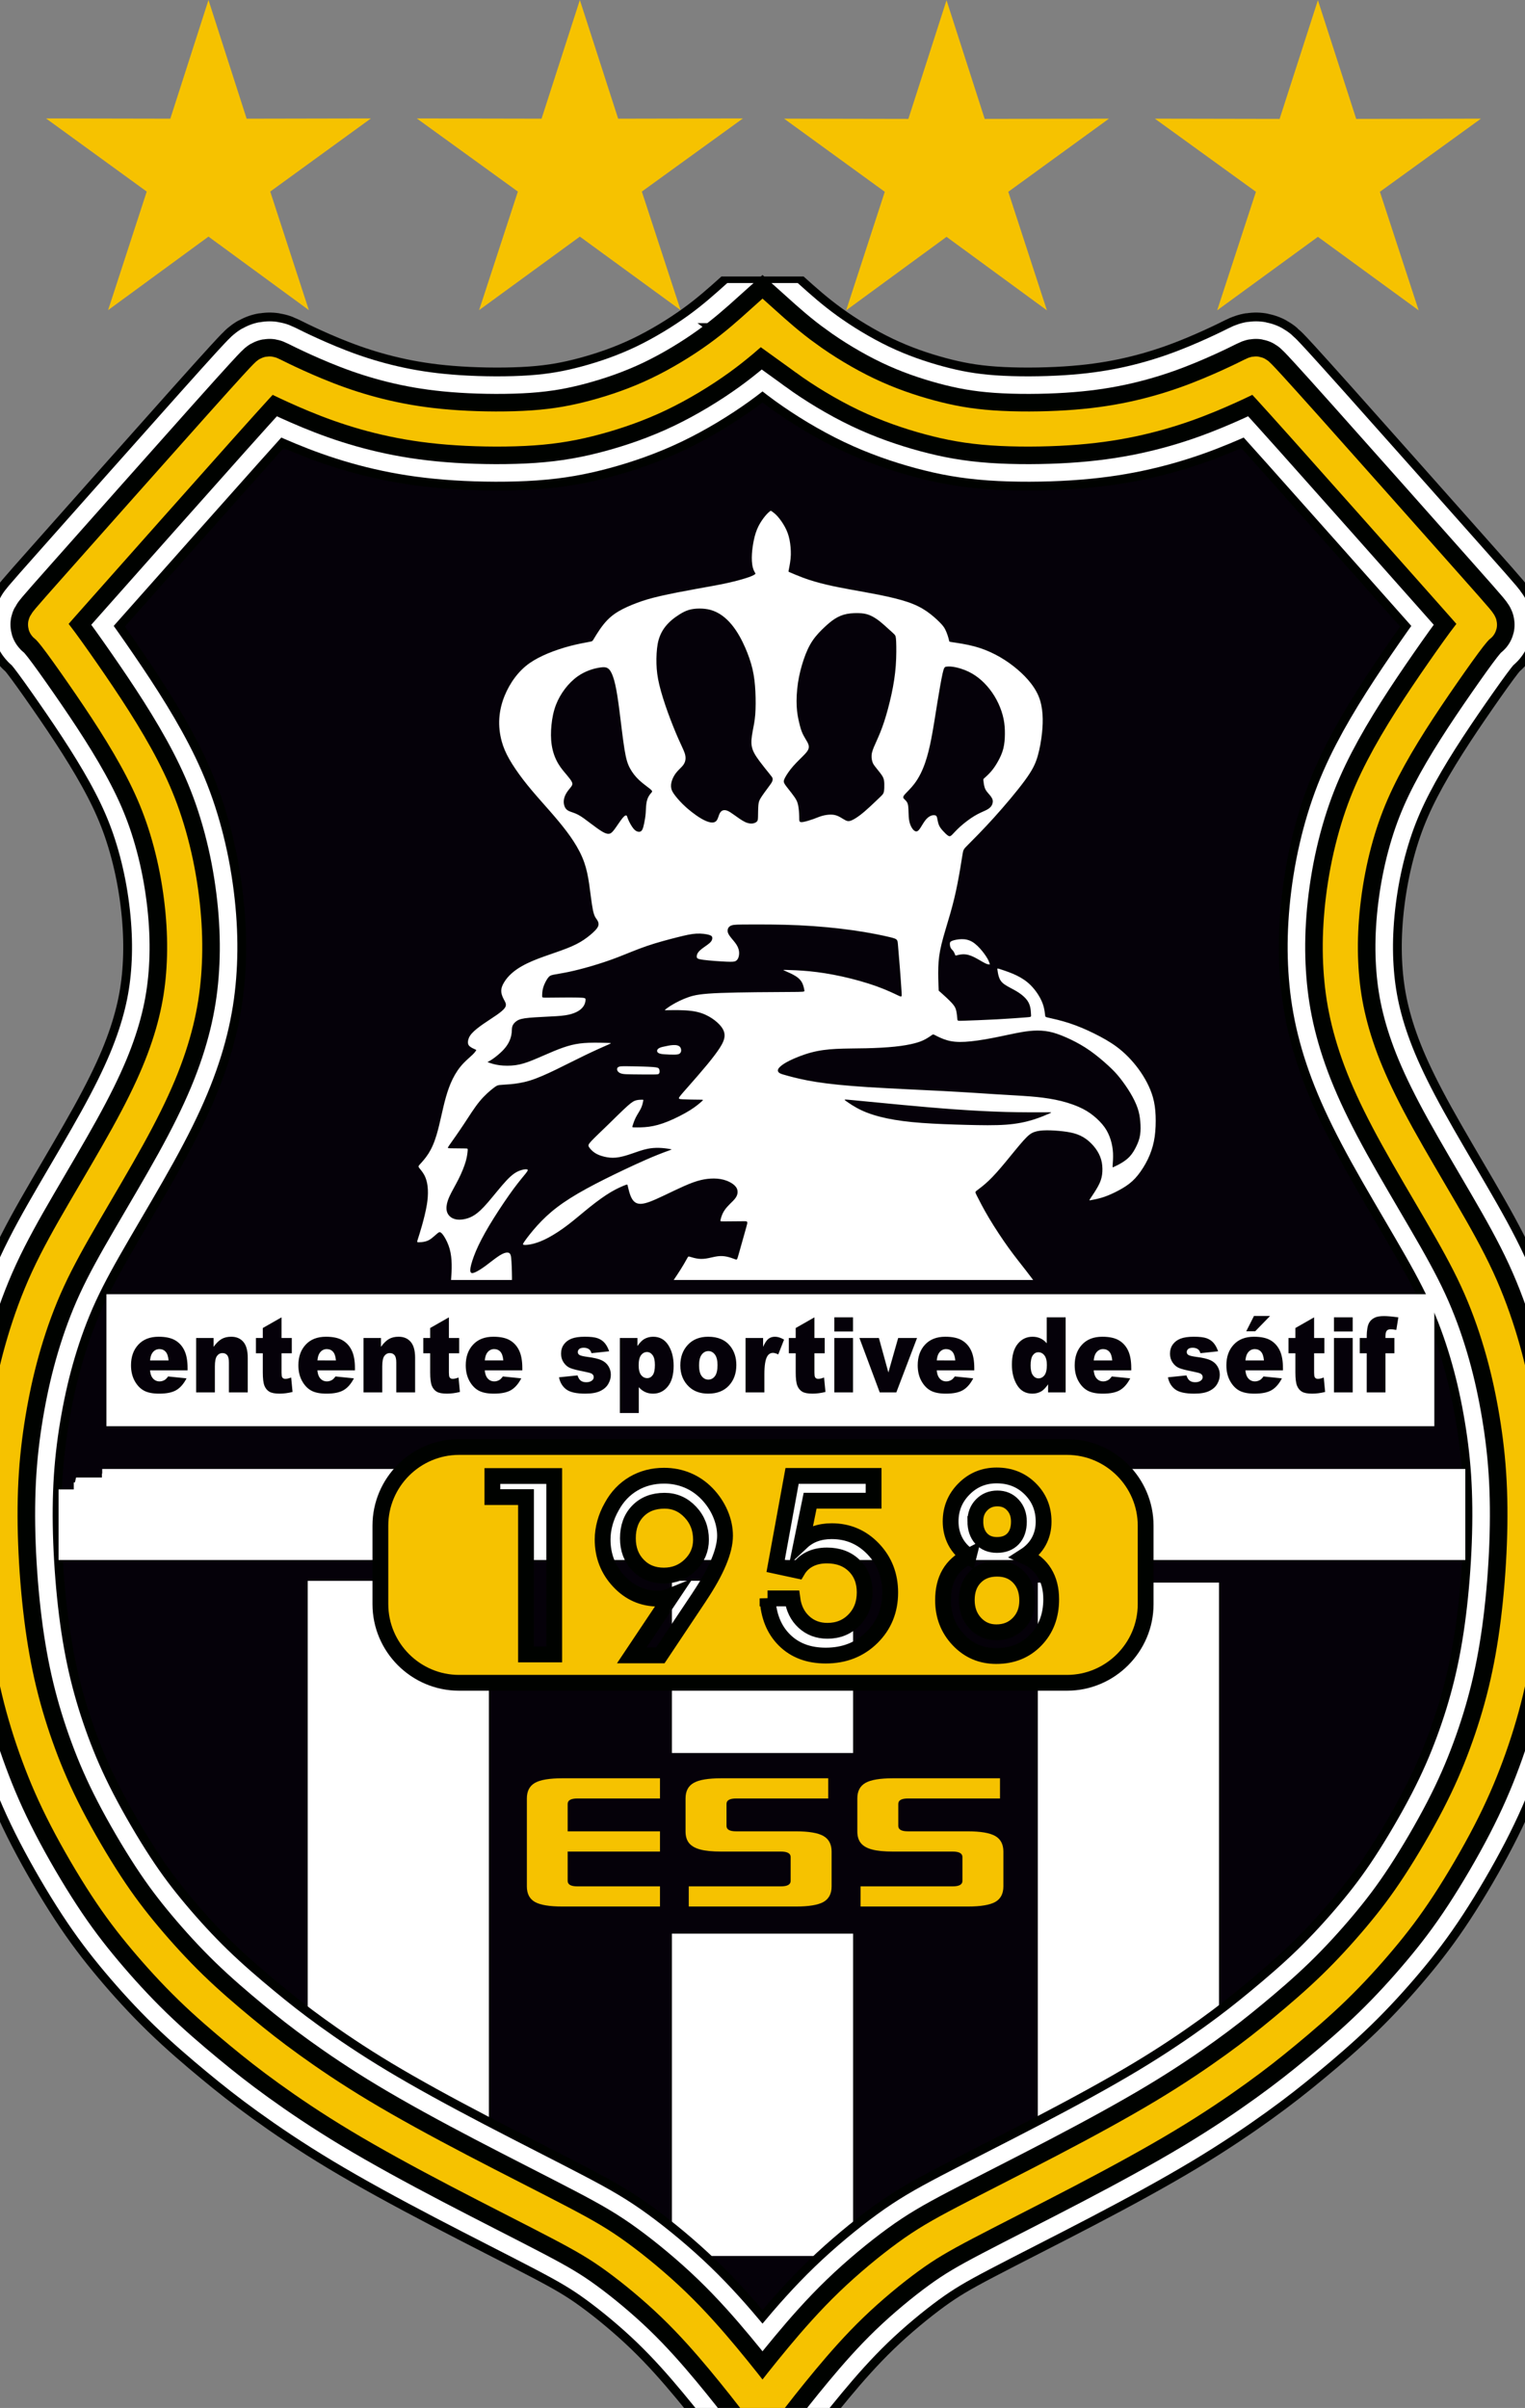
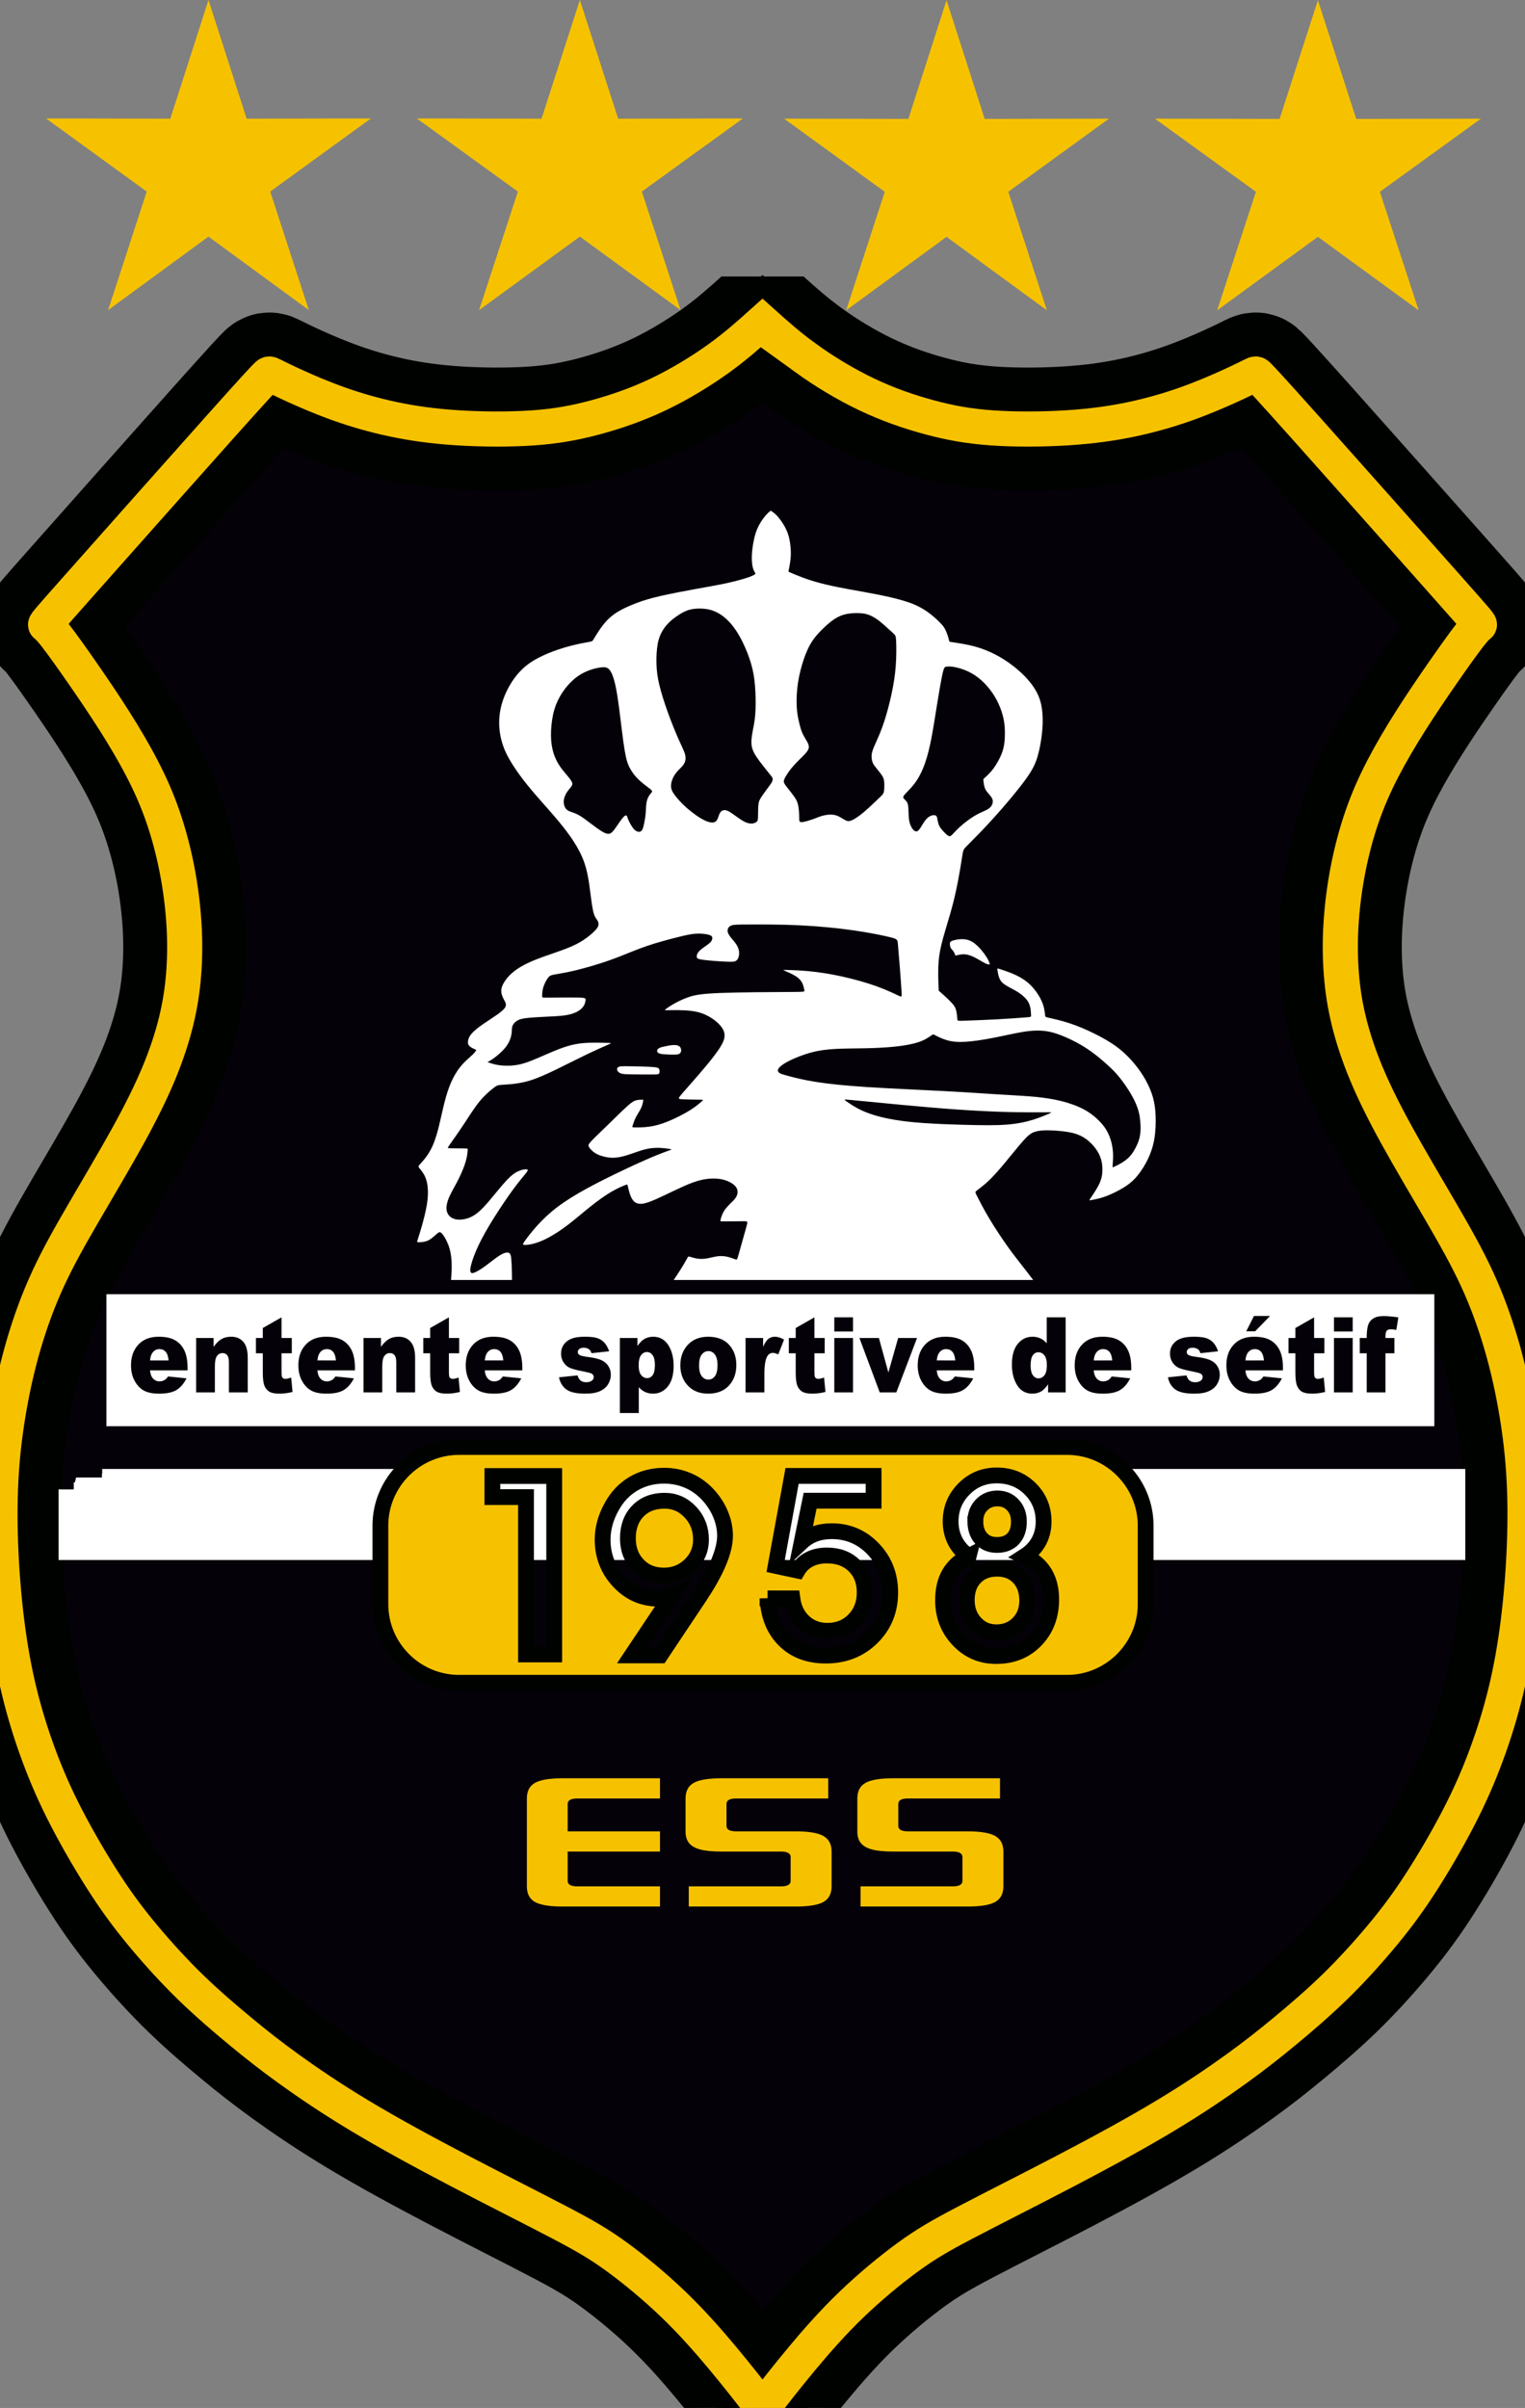
<svg xmlns="http://www.w3.org/2000/svg" xmlns:ns1="http://sodipodi.sourceforge.net/DTD/sodipodi-0.dtd" xmlns:ns2="http://www.inkscape.org/namespaces/inkscape" version="1.1" id="svg24" viewBox="55.51 29.26 492.38 777.36" ns1:docname="es_setif.cdr">
  <rect x="55.51" y="29.26" width="492.38" height="777.36" fill="#808080" stroke="none" />
  <defs id="defs28" />
  <ns1:namedview id="namedview26" pagecolor="#ffffff" bordercolor="#000000" borderopacity="0.25" ns2:showpageshadow="2" ns2:pageopacity="0.0" ns2:pagecheckerboard="0" ns2:deskcolor="#d1d1d1" ns2:document-units="pt" />
  <path d="m 315.766,144.923 c -5.543,-4.004 -9.812,-7.825 -14.062,-11.644 -4.25,3.819 -8.519,7.641 -14.063,11.644 -5.625,4.062 -12.563,8.312 -19.5,11.625 -6.938,3.313 -13.875,5.687 -20.375,7.438 -6.5,1.75 -12.563,2.875 -20.125,3.406 -7.563,0.531 -16.625,0.469 -24.469,-0.031 -7.844,-0.5 -14.469,-1.438 -20.688,-2.75 -6.219,-1.312 -12.032,-3 -17.407,-4.906 -5.375,-1.906 -10.313,-4.031 -14.031,-5.719 -3.719,-1.688 -6.219,-2.938 -7.469,-3.563 -1.25,-0.625 -1.25,-0.625 -2.25,0.406 -1,1.031 -3,3.094 -15.062,16.594 -12.062,13.5 -34.188,38.438 -45.25,50.906 -11.062,12.469 -11.062,12.469 -10.688,12.75 0.375,0.281 1.125,0.844 3.125,3.406 2,2.563 5.25,7.125 8.656,12.031 3.406,4.906 6.969,10.156 10.281,15.375 3.312,5.219 6.375,10.406 9,15.469 2.625,5.062 4.812,10 6.688,15.406 1.875,5.406 3.438,11.281 4.594,17.25 1.156,5.969 1.906,12.031 2.25,17.719 0.344,5.688 0.281,11 -0.125,16.094 -0.406,5.094 -1.156,9.969 -2.438,15.188 -1.281,5.219 -3.094,10.781 -5.625,16.844 -2.531,6.062 -5.782,12.625 -10.031,20.312 -4.25,7.688 -9.5,16.5 -14.062,24.344 -4.563,7.844 -8.438,14.719 -11.625,21.625 -3.188,6.906 -5.688,13.844 -7.688,20.594 -2,6.75 -3.5,13.313 -4.719,20.125 -1.219,6.812 -2.157,13.875 -2.657,21.375 -0.5,7.5 -0.562,15.438 -0.25,23.719 0.312,8.281 1,16.907 2,24.907 1,8 2.312,15.375 4.031,22.469 1.719,7.094 3.844,13.906 6.281,20.5 2.438,6.594 5.188,12.969 8.938,20.219 3.75,7.25 8.5,15.375 12.813,21.969 4.312,6.594 8.187,11.656 12.625,16.938 4.437,5.281 9.437,10.781 14.75,15.937 5.312,5.157 10.937,9.969 16,14.156 5.062,4.188 9.563,7.75 15.625,12.125 6.062,4.375 13.688,9.563 23,15.156 9.312,5.594 20.312,11.594 31.969,17.687 11.656,6.094 23.969,12.282 32.375,16.688 8.406,4.406 12.906,7.031 18.531,11.125 5.625,4.094 12.375,9.656 18.406,15.469 6.031,5.812 11.344,11.875 16,17.469 4.656,5.594 8.656,10.719 12.656,15.844 4,-5.125 8,-10.25 12.656,-15.844 4.656,-5.594 9.969,-11.656 16,-17.469 6.031,-5.812 12.781,-11.375 18.406,-15.469 5.625,-4.093 10.125,-6.719 18.531,-11.125 8.406,-4.406 20.719,-10.594 32.375,-16.688 11.656,-6.094 22.656,-12.093 31.969,-17.687 9.313,-5.594 16.938,-10.781 23,-15.156 6.062,-4.375 10.563,-7.937 15.625,-12.125 5.063,-4.188 10.688,-9 16,-14.156 5.313,-5.156 10.313,-10.656 14.75,-15.937 4.438,-5.281 8.313,-10.344 12.625,-16.938 4.313,-6.594 9.063,-14.719 12.813,-21.969 3.75,-7.25 6.5,-13.625 8.938,-20.219 2.438,-6.594 4.562,-13.406 6.281,-20.5 1.719,-7.094 3.032,-14.469 4.032,-22.469 1,-8 1.688,-16.625 2,-24.907 0.312,-8.281 0.25,-16.218 -0.25,-23.719 -0.5,-7.5 -1.438,-14.562 -2.657,-21.375 -1.219,-6.812 -2.719,-13.375 -4.719,-20.125 -2,-6.75 -4.5,-13.688 -7.688,-20.594 -3.187,-6.906 -7.062,-13.781 -11.625,-21.625 -4.562,-7.844 -9.812,-16.656 -14.062,-24.344 -4.25,-7.688 -7.5,-14.25 -10.032,-20.312 -2.531,-6.062 -4.343,-11.625 -5.625,-16.844 -1.281,-5.219 -2.031,-10.094 -2.438,-15.188 -0.406,-5.094 -0.469,-10.406 -0.125,-16.094 0.344,-5.687 1.094,-11.75 2.25,-17.719 1.156,-5.969 2.719,-11.844 4.594,-17.25 1.875,-5.406 4.063,-10.344 6.688,-15.406 2.625,-5.063 5.687,-10.25 9,-15.469 3.313,-5.219 6.875,-10.469 10.281,-15.375 3.406,-4.907 6.656,-9.469 8.656,-12.031 2,-2.562 2.75,-3.125 3.125,-3.406 0.375,-0.281 0.375,-0.281 -10.687,-12.75 -11.062,-12.469 -33.188,-37.406 -45.25,-50.906 -12.063,-13.5 -14.062,-15.563 -15.062,-16.594 -1,-1.031 -1,-1.031 -2.25,-0.406 -1.25,0.625 -3.75,1.875 -7.469,3.563 -3.718,1.688 -8.656,3.813 -14.031,5.719 -5.375,1.906 -11.188,3.594 -17.406,4.906 -6.219,1.312 -12.844,2.25 -20.688,2.75 -7.844,0.5 -16.906,0.562 -24.469,0.031 -7.562,-0.531 -13.625,-1.656 -20.125,-3.406 -6.5,-1.75 -13.437,-4.125 -20.375,-7.438 -6.938,-3.313 -13.875,-7.562 -19.5,-11.625 z" style="fill:#050109;fill-rule:evenodd;stroke:#ffffff;stroke-width:31.181;stroke-linecap:butt;stroke-linejoin:bevel;stroke-dasharray:none" id="path2" />
-   <path d="m 154.862,539.608 h 58.5 v 188.593 l -3.329,-1.998 -3.75,-1.5 -3,-2.25 -10.5,-4.5 -13.5,-8.25 -2.25,-0.75 h -5.486 l -3.602,-2.161 -2.25,-0.75 -3.75,-3 v -2.25 l -1.5,-4.5 v -3.75 h -5.582 z m 235.732,0.561 h 58.5 v 150.034 h -10.158 v 0.75 l -2.25,1.5 -0.75,0.75 h -1.5 l -3,3 -2.25,0.75 v 0.75 h -0.75 l -0.75,0.75 h -1.5 l -0.75,0.75 h -0.75 v 0.75 l -2.25,0.75 -1.5,1.5 h -1.5 l -0.75,0.75 h -0.75 v 0.75 h -0.75 l -0.75,0.75 h -0.75 l -0.75,0.75 h -0.75 l -1.5,1.5 h -1.5 l -0.75,0.75 h -0.75 l -1.5,1.5 h -0.75 l -2.25,1.5 -1.5,1.5 h -1.5 v 0.75 l -2.25,0.75 v 0.75 l -2.25,0.75 -1.5,1.5 h -1.5 l -1.5,1.5 -2.25,1.5 h -0.342 z m -59.643,113.32 v 104.06 h -58.5 V 653.489 Z m -58.5,-113.916 h 58.5 v 55.604 h -58.5 z" style="fill:#ffffff;fill-rule:evenodd" id="path4" />
  <path d="m 315.766,144.923 c -5.543,-4.004 -9.812,-7.825 -14.062,-11.644 -4.25,3.819 -8.519,7.641 -14.063,11.644 -5.625,4.062 -12.563,8.312 -19.5,11.625 -6.938,3.313 -13.875,5.687 -20.375,7.438 -6.5,1.75 -12.563,2.875 -20.125,3.406 -7.563,0.531 -16.625,0.469 -24.469,-0.031 -7.844,-0.5 -14.469,-1.438 -20.688,-2.75 -6.219,-1.312 -12.032,-3 -17.407,-4.906 -5.375,-1.906 -10.313,-4.031 -14.031,-5.719 -3.719,-1.688 -6.219,-2.938 -7.469,-3.563 -1.25,-0.625 -1.25,-0.625 -2.25,0.406 -1,1.031 -3,3.094 -15.062,16.594 -12.062,13.5 -34.188,38.438 -45.25,50.906 -11.062,12.469 -11.062,12.469 -10.688,12.75 0.375,0.281 1.125,0.844 3.125,3.406 2,2.563 5.25,7.125 8.656,12.031 3.406,4.906 6.969,10.156 10.281,15.375 3.312,5.219 6.375,10.406 9,15.469 2.625,5.062 4.812,10 6.688,15.406 1.875,5.406 3.438,11.281 4.594,17.25 1.156,5.969 1.906,12.031 2.25,17.719 0.344,5.688 0.281,11 -0.125,16.094 -0.406,5.094 -1.156,9.969 -2.438,15.188 -1.281,5.219 -3.094,10.781 -5.625,16.844 -2.531,6.062 -5.782,12.625 -10.031,20.312 -4.25,7.688 -9.5,16.5 -14.062,24.344 -4.563,7.844 -8.438,14.719 -11.625,21.625 -3.188,6.906 -5.688,13.844 -7.688,20.594 -2,6.75 -3.5,13.313 -4.719,20.125 -1.219,6.812 -2.157,13.875 -2.657,21.375 -0.5,7.5 -0.562,15.438 -0.25,23.719 0.312,8.281 1,16.907 2,24.907 1,8 2.312,15.375 4.031,22.469 1.719,7.094 3.844,13.906 6.281,20.5 2.438,6.594 5.188,12.969 8.938,20.219 3.75,7.25 8.5,15.375 12.813,21.969 4.312,6.594 8.187,11.656 12.625,16.938 4.437,5.281 9.437,10.781 14.75,15.937 5.312,5.157 10.937,9.969 16,14.156 5.062,4.188 9.563,7.75 15.625,12.125 6.062,4.375 13.688,9.563 23,15.156 9.312,5.594 20.312,11.594 31.969,17.687 11.656,6.094 23.969,12.282 32.375,16.688 8.406,4.406 12.906,7.031 18.531,11.125 5.625,4.094 12.375,9.656 18.406,15.469 6.031,5.812 11.344,11.875 16,17.469 4.656,5.594 8.656,10.719 12.656,15.844 4,-5.125 8,-10.25 12.656,-15.844 4.656,-5.594 9.969,-11.656 16,-17.469 6.031,-5.812 12.781,-11.375 18.406,-15.469 5.625,-4.093 10.125,-6.719 18.531,-11.125 8.406,-4.406 20.719,-10.594 32.375,-16.688 11.656,-6.094 22.656,-12.093 31.969,-17.687 9.313,-5.594 16.938,-10.781 23,-15.156 6.062,-4.375 10.563,-7.937 15.625,-12.125 5.063,-4.188 10.688,-9 16,-14.156 5.313,-5.156 10.313,-10.656 14.75,-15.937 4.438,-5.281 8.313,-10.344 12.625,-16.938 4.313,-6.594 9.063,-14.719 12.813,-21.969 3.75,-7.25 6.5,-13.625 8.938,-20.219 2.438,-6.594 4.562,-13.406 6.281,-20.5 1.719,-7.094 3.032,-14.469 4.032,-22.469 1,-8 1.688,-16.625 2,-24.907 0.312,-8.281 0.25,-16.218 -0.25,-23.719 -0.5,-7.5 -1.438,-14.562 -2.657,-21.375 -1.219,-6.812 -2.719,-13.375 -4.719,-20.125 -2,-6.75 -4.5,-13.688 -7.688,-20.594 -3.187,-6.906 -7.062,-13.781 -11.625,-21.625 -4.562,-7.844 -9.812,-16.656 -14.062,-24.344 -4.25,-7.688 -7.5,-14.25 -10.032,-20.312 -2.531,-6.062 -4.343,-11.625 -5.625,-16.844 -1.281,-5.219 -2.031,-10.094 -2.438,-15.188 -0.406,-5.094 -0.469,-10.406 -0.125,-16.094 0.344,-5.687 1.094,-11.75 2.25,-17.719 1.156,-5.969 2.719,-11.844 4.594,-17.25 1.875,-5.406 4.063,-10.344 6.688,-15.406 2.625,-5.063 5.687,-10.25 9,-15.469 3.313,-5.219 6.875,-10.469 10.281,-15.375 3.406,-4.907 6.656,-9.469 8.656,-12.031 2,-2.562 2.75,-3.125 3.125,-3.406 0.375,-0.281 0.375,-0.281 -10.687,-12.75 -11.062,-12.469 -33.188,-37.406 -45.25,-50.906 -12.063,-13.5 -14.062,-15.563 -15.062,-16.594 -1,-1.031 -1,-1.031 -2.25,-0.406 -1.25,0.625 -3.75,1.875 -7.469,3.563 -3.718,1.688 -8.656,3.813 -14.031,5.719 -5.375,1.906 -11.188,3.594 -17.406,4.906 -6.219,1.312 -12.844,2.25 -20.688,2.75 -7.844,0.5 -16.906,0.562 -24.469,0.031 -7.562,-0.531 -13.625,-1.656 -20.125,-3.406 -6.5,-1.75 -13.437,-4.125 -20.375,-7.438 -6.938,-3.313 -13.875,-7.562 -19.5,-11.625 z" style="fill:none;stroke:#000200;stroke-width:39.685;stroke-linecap:butt;stroke-linejoin:bevel;stroke-dasharray:none" id="path6" />
-   <path d="m 315.766,144.923 c -5.543,-4.004 -9.812,-7.825 -14.062,-11.644 -4.25,3.819 -8.519,7.641 -14.063,11.644 -5.625,4.062 -12.563,8.312 -19.5,11.625 -6.938,3.313 -13.875,5.687 -20.375,7.438 -6.5,1.75 -12.563,2.875 -20.125,3.406 -7.563,0.531 -16.625,0.469 -24.469,-0.031 -7.844,-0.5 -14.469,-1.438 -20.688,-2.75 -6.219,-1.312 -12.032,-3 -17.407,-4.906 -5.375,-1.906 -10.313,-4.031 -14.031,-5.719 -3.719,-1.688 -6.219,-2.938 -7.469,-3.563 -1.25,-0.625 -1.25,-0.625 -2.25,0.406 -1,1.031 -3,3.094 -15.062,16.594 -12.062,13.5 -34.188,38.438 -45.25,50.906 -11.062,12.469 -11.062,12.469 -10.688,12.75 0.375,0.281 1.125,0.844 3.125,3.406 2,2.563 5.25,7.125 8.656,12.031 3.406,4.906 6.969,10.156 10.281,15.375 3.312,5.219 6.375,10.406 9,15.469 2.625,5.062 4.812,10 6.688,15.406 1.875,5.406 3.438,11.281 4.594,17.25 1.156,5.969 1.906,12.031 2.25,17.719 0.344,5.688 0.281,11 -0.125,16.094 -0.406,5.094 -1.156,9.969 -2.438,15.188 -1.281,5.219 -3.094,10.781 -5.625,16.844 -2.531,6.062 -5.782,12.625 -10.031,20.312 -4.25,7.688 -9.5,16.5 -14.062,24.344 -4.563,7.844 -8.438,14.719 -11.625,21.625 -3.188,6.906 -5.688,13.844 -7.688,20.594 -2,6.75 -3.5,13.313 -4.719,20.125 -1.219,6.812 -2.157,13.875 -2.657,21.375 -0.5,7.5 -0.562,15.438 -0.25,23.719 0.312,8.281 1,16.907 2,24.907 1,8 2.312,15.375 4.031,22.469 1.719,7.094 3.844,13.906 6.281,20.5 2.438,6.594 5.188,12.969 8.938,20.219 3.75,7.25 8.5,15.375 12.813,21.969 4.312,6.594 8.187,11.656 12.625,16.938 4.437,5.281 9.437,10.781 14.75,15.937 5.312,5.157 10.937,9.969 16,14.156 5.062,4.188 9.563,7.75 15.625,12.125 6.062,4.375 13.688,9.563 23,15.156 9.312,5.594 20.312,11.594 31.969,17.687 11.656,6.094 23.969,12.282 32.375,16.688 8.406,4.406 12.906,7.031 18.531,11.125 5.625,4.094 12.375,9.656 18.406,15.469 6.031,5.812 11.344,11.875 16,17.469 4.656,5.594 8.656,10.719 12.656,15.844 4,-5.125 8,-10.25 12.656,-15.844 4.656,-5.594 9.969,-11.656 16,-17.469 6.031,-5.812 12.781,-11.375 18.406,-15.469 5.625,-4.093 10.125,-6.719 18.531,-11.125 8.406,-4.406 20.719,-10.594 32.375,-16.688 11.656,-6.094 22.656,-12.093 31.969,-17.687 9.313,-5.594 16.938,-10.781 23,-15.156 6.062,-4.375 10.563,-7.937 15.625,-12.125 5.063,-4.188 10.688,-9 16,-14.156 5.313,-5.156 10.313,-10.656 14.75,-15.937 4.438,-5.281 8.313,-10.344 12.625,-16.938 4.313,-6.594 9.063,-14.719 12.813,-21.969 3.75,-7.25 6.5,-13.625 8.938,-20.219 2.438,-6.594 4.562,-13.406 6.281,-20.5 1.719,-7.094 3.032,-14.469 4.032,-22.469 1,-8 1.688,-16.625 2,-24.907 0.312,-8.281 0.25,-16.218 -0.25,-23.719 -0.5,-7.5 -1.438,-14.562 -2.657,-21.375 -1.219,-6.812 -2.719,-13.375 -4.719,-20.125 -2,-6.75 -4.5,-13.688 -7.688,-20.594 -3.187,-6.906 -7.062,-13.781 -11.625,-21.625 -4.562,-7.844 -9.812,-16.656 -14.062,-24.344 -4.25,-7.688 -7.5,-14.25 -10.032,-20.312 -2.531,-6.062 -4.343,-11.625 -5.625,-16.844 -1.281,-5.219 -2.031,-10.094 -2.438,-15.188 -0.406,-5.094 -0.469,-10.406 -0.125,-16.094 0.344,-5.687 1.094,-11.75 2.25,-17.719 1.156,-5.969 2.719,-11.844 4.594,-17.25 1.875,-5.406 4.063,-10.344 6.688,-15.406 2.625,-5.063 5.687,-10.25 9,-15.469 3.313,-5.219 6.875,-10.469 10.281,-15.375 3.406,-4.907 6.656,-9.469 8.656,-12.031 2,-2.562 2.75,-3.125 3.125,-3.406 0.375,-0.281 0.375,-0.281 -10.687,-12.75 -11.062,-12.469 -33.188,-37.406 -45.25,-50.906 -12.063,-13.5 -14.062,-15.563 -15.062,-16.594 -1,-1.031 -1,-1.031 -2.25,-0.406 -1.25,0.625 -3.75,1.875 -7.469,3.563 -3.718,1.688 -8.656,3.813 -14.031,5.719 -5.375,1.906 -11.188,3.594 -17.406,4.906 -6.219,1.312 -12.844,2.25 -20.688,2.75 -7.844,0.5 -16.906,0.562 -24.469,0.031 -7.562,-0.531 -13.625,-1.656 -20.125,-3.406 -6.5,-1.75 -13.437,-4.125 -20.375,-7.438 -6.938,-3.313 -13.875,-7.562 -19.5,-11.625 z" style="fill:none;stroke:#ffffff;stroke-width:34.016;stroke-linecap:butt;stroke-linejoin:bevel;stroke-dasharray:none" id="path8" />
  <path d="M 89.868,447.077 H 518.616 v 42.6 H 89.868 Z m -1.357,56.401 h 440.104 v 29.4 H 74.415 v -22.795 h 4.909 v -2.25 h 0.375 l 0.375,-1.591 h 8.344 v -1.219 l 0.094,-0.093 z m 112.631,-61.003 c 0.263,-3.258 0.43,-6.893 -0.455,-10.056 -0.447,-1.595 -1.15,-2.975 -1.7,-3.862 -0.55,-0.887 -0.95,-1.288 -1.25,-1.45 -0.3,-0.162 -0.504,-0.083 -1,0.325 -1.294,1.067 -2.291,2.243 -4,2.637 -0.745,0.172 -1.675,0.25 -2.137,0.237 -0.462,-0.013 -0.463,-0.113 -0.213,-0.912 0.25,-0.8 0.75,-2.3 1.337,-4.375 0.587,-2.075 1.266,-4.729 1.625,-6.95 0.482,-2.985 0.619,-6.728 -0.85,-9.475 -0.559,-1.046 -1.313,-1.85 -1.65,-2.312 -0.337,-0.462 -0.263,-0.588 0.325,-1.238 0.588,-0.65 1.688,-1.825 2.675,-3.375 0.988,-1.55 1.864,-3.478 2.65,-6.138 2.298,-7.778 2.814,-16.896 8.663,-23.038 0.996,-1.046 2.175,-2.025 2.9,-2.725 0.725,-0.7 1,-1.125 1.137,-1.338 0.138,-0.212 0.138,-0.213 -0.287,-0.4 -0.425,-0.187 -1.275,-0.563 -1.763,-1 -0.488,-0.437 -0.612,-0.937 -0.537,-1.612 0.075,-0.675 0.35,-1.525 1.2,-2.5 0.85,-0.975 2.275,-2.075 3.787,-3.125 1.512,-1.05 3.113,-2.05 4.325,-2.9 1.212,-0.85 2.042,-1.554 2.488,-2.125 0.903,-1.155 0.252,-1.933 -0.313,-3.038 -1.052,-2.061 -0.997,-3.382 0.162,-5.325 2.635,-4.417 8.199,-6.666 12.813,-8.325 2.458,-0.884 5.363,-1.837 7.613,-2.725 2.25,-0.887 3.85,-1.713 5.337,-2.712 1.488,-1 2.867,-2.179 3.675,-3.037 1.106,-1.174 1.494,-2.108 0.512,-3.513 -0.346,-0.496 -0.825,-0.975 -1.25,-2.987 -0.425,-2.013 -0.8,-5.562 -1.213,-8.387 -0.412,-2.825 -0.866,-4.93 -1.575,-6.975 -1.685,-4.857 -4.92,-9.242 -8.162,-13.175 -3.799,-4.607 -7.984,-8.901 -11.613,-13.65 -1.659,-2.171 -3.263,-4.5 -4.438,-6.562 -1.175,-2.062 -1.928,-3.867 -2.437,-5.712 -1.384,-5.009 -1.044,-9.928 0.9,-14.725 1.668,-4.116 4.455,-8.06 8.125,-10.612 1.558,-1.084 3.538,-2.138 5.813,-3.088 2.275,-0.95 4.85,-1.8 7.3,-2.438 2.45,-0.637 4.775,-1.063 5.938,-1.275 1.163,-0.212 1.166,-0.217 1.525,-0.812 1.304,-2.163 2.692,-4.401 4.45,-6.225 0.984,-1.021 2.138,-1.975 3.75,-2.913 1.612,-0.937 3.688,-1.863 5.825,-2.663 2.137,-0.8 4.338,-1.475 7.6,-2.225 3.262,-0.75 7.587,-1.575 11.437,-2.275 3.85,-0.7 7.225,-1.275 10.175,-1.925 2.95,-0.65 5.475,-1.375 6.925,-1.887 1.45,-0.512 1.825,-0.813 2.012,-0.963 0.187,-0.15 0.187,-0.15 0.025,-0.412 -0.162,-0.263 -0.49,-0.792 -0.725,-1.675 -0.69,-2.595 -0.228,-6.311 0.312,-8.913 0.347,-1.67 0.804,-3.104 1.462,-4.425 0.796,-1.596 2.307,-3.784 3.738,-4.888 0.271,-0.209 0.3,-0.188 0.65,0.062 0.35,0.25 1.025,0.725 1.813,1.6 0.787,0.875 1.687,2.15 2.375,3.425 0.688,1.275 1.163,2.55 1.475,4.088 0.312,1.538 0.459,3.341 0.425,4.85 -0.04,1.766 -0.392,3.53 -0.738,5.263 -0.049,0.247 -0.05,0.225 0.688,0.538 0.738,0.312 2.217,0.966 3.95,1.612 4.88,1.822 10.002,2.846 15.113,3.788 3.17,0.584 6.425,1.137 9.65,1.788 3.225,0.65 6.425,1.4 8.988,2.262 2.563,0.863 4.488,1.838 6.213,3.025 1.725,1.187 3.25,2.588 4.225,3.575 0.975,0.987 1.404,1.567 1.775,2.312 0.554,1.112 1.009,2.504 1.275,3.725 0.048,0.219 0.05,0.225 1.425,0.425 1.375,0.2 4.13,0.604 6.663,1.275 4.678,1.241 9.035,3.544 12.825,6.537 3.169,2.504 6.38,5.797 7.95,9.575 1.488,3.582 1.499,7.895 1.113,11.7 -0.247,2.433 -0.725,5.287 -1.437,7.713 -0.713,2.425 -1.663,4.425 -4.138,7.8 -2.475,3.375 -6.475,8.125 -10.037,12.062 -3.562,3.937 -6.688,7.062 -8.25,8.625 -1.562,1.562 -1.563,1.562 -1.863,3.45 -0.3,1.888 -0.9,5.663 -1.562,9.05 -0.662,3.387 -1.388,6.388 -2.337,9.713 -0.95,3.325 -2.125,6.975 -2.838,9.9 -0.712,2.925 -0.963,5.125 -1.038,7.513 -0.075,2.387 0.025,4.962 0.075,6.25 0.05,1.288 0.05,1.288 0.075,1.3 0.025,0.013 0.075,0.038 0.888,0.763 0.812,0.725 2.388,2.15 3.325,3.175 0.937,1.025 1.238,1.65 1.438,2.55 0.2,0.9 0.3,2.075 0.35,2.663 0.05,0.587 0.05,0.587 2.225,0.512 2.175,-0.075 6.525,-0.225 10.488,-0.437 3.962,-0.212 7.537,-0.488 9.325,-0.625 1.788,-0.137 1.786,-0.143 1.763,-0.725 -0.083,-2.092 -0.248,-3.722 -1.7,-5.35 -0.721,-0.808 -1.75,-1.638 -3.062,-2.413 -1.312,-0.775 -2.913,-1.5 -3.925,-2.25 -1.012,-0.75 -1.438,-1.525 -1.712,-2.388 -0.275,-0.862 -0.401,-1.813 -0.463,-2.288 -0.062,-0.475 -0.058,-0.472 1.037,-0.113 3.531,1.16 6.888,2.382 9.6,5.037 1.836,1.798 3.629,4.505 4.288,7.013 0.284,1.083 0.412,2.212 0.475,2.775 0.062,0.562 0.063,0.563 1.35,0.85 1.288,0.287 3.862,0.862 6.5,1.725 2.637,0.863 5.338,2.012 7.95,3.3 2.612,1.288 5.142,2.716 7.275,4.288 5.113,3.765 9.947,10.109 11.712,16.263 0.547,1.908 0.8,3.812 0.888,5.987 0.087,2.175 0.01,4.63 -0.3,6.825 -0.585,4.146 -2.19,7.879 -4.6,11.288 -1.084,1.533 -2.212,2.788 -3.637,3.887 -1.425,1.1 -3.15,2.05 -4.687,2.8 -1.538,0.75 -2.888,1.3 -4.238,1.7 -1.35,0.4 -2.7,0.65 -3.375,0.775 -0.675,0.125 -0.675,0.125 -0.125,-0.687 0.55,-0.812 1.65,-2.438 2.388,-3.8 0.738,-1.363 1.113,-2.462 1.288,-3.713 0.175,-1.25 0.147,-2.655 -0.075,-3.912 -0.471,-2.667 -2.057,-4.991 -4.05,-6.775 -2.538,-2.273 -5.145,-2.934 -8.45,-3.325 -1.77,-0.209 -3.725,-0.338 -5.338,-0.325 -1.612,0.013 -2.888,0.163 -3.95,0.538 -1.062,0.375 -1.913,0.975 -3.5,2.737 -1.587,1.763 -3.913,4.687 -5.925,7.112 -2.012,2.425 -3.712,4.35 -5.287,5.85 -1.575,1.5 -3.026,2.575 -3.75,3.113 -0.725,0.537 -0.725,0.538 -0.05,1.875 0.675,1.337 2.025,4.012 3.912,7.175 1.887,3.163 4.313,6.812 6.3,9.575 1.987,2.762 4.211,5.51 5.613,7.325 1.401,1.815 1.521,1.986 2.299,3.018 H 273.024 c 1.531,-2.235 2.977,-4.479 4.275,-6.856 0.434,-0.795 0.438,-0.8 1.012,-0.625 0.574,0.175 1.725,0.525 2.813,0.637 1.087,0.113 2.112,-0.013 3.125,-0.213 1.012,-0.2 2.017,-0.478 2.987,-0.6 2.109,-0.266 3.746,0.259 5.688,0.988 0.558,0.209 0.563,0.212 1.15,-1.875 0.587,-2.087 1.763,-6.263 2.35,-8.35 0.587,-2.087 0.587,-2.087 -0.9,-2.075 -1.487,0.013 -4.463,0.038 -5.962,0.05 -1.5,0.012 -1.523,0.007 -1.425,-0.425 0.395,-1.747 1.008,-2.97 2.2,-4.312 0.596,-0.671 1.279,-1.304 1.825,-1.862 0.946,-0.968 1.709,-2.014 1.438,-3.45 -0.293,-1.545 -2.123,-2.558 -3.463,-3.075 -2.542,-0.982 -5.648,-0.844 -8.262,-0.237 -1.708,0.397 -3.488,1.075 -5.5,1.963 -2.012,0.887 -4.263,1.988 -6.263,2.938 -2,0.95 -3.755,1.754 -5.15,2.238 -3.674,1.275 -5.218,0.415 -6.275,-3.25 -0.247,-0.858 -0.425,-1.688 -0.525,-2.1 -0.1,-0.412 -0.125,-0.412 -0.963,-0.075 -0.837,0.337 -2.487,1.013 -4.487,2.2 -2,1.187 -4.35,2.888 -6.713,4.775 -2.362,1.887 -4.737,3.962 -7.025,5.712 -2.288,1.75 -4.487,3.175 -6.375,4.188 -1.887,1.012 -3.463,1.612 -4.813,1.962 -1.35,0.35 -2.475,0.45 -3.025,0.4 -0.55,-0.05 -0.525,-0.25 0.225,-1.312 0.75,-1.062 2.225,-2.987 3.987,-4.937 1.762,-1.95 3.812,-3.925 6.387,-5.888 2.575,-1.962 5.676,-3.912 9.463,-5.987 3.787,-2.075 8.266,-4.279 12.112,-6.1 4.81,-2.278 9.657,-4.5 14.675,-6.287 0.87,-0.31 0.869,-0.315 0.413,-0.4 -2.446,-0.458 -4.987,-0.613 -7.438,-0.113 -3.45,0.705 -6.736,2.527 -10.275,2.85 -1.345,0.122 -2.5,-0.025 -3.612,-0.287 -1.112,-0.263 -2.188,-0.637 -3.075,-1.212 -0.888,-0.575 -1.587,-1.35 -1.925,-1.888 -0.338,-0.537 -0.312,-0.838 0.75,-1.975 1.062,-1.137 3.163,-3.113 5.413,-5.3 2.25,-2.188 4.65,-4.587 6.187,-5.962 1.538,-1.375 2.213,-1.725 2.938,-1.9 0.725,-0.175 1.5,-0.175 1.887,-0.175 0.388,0 0.388,2e-4 0.3,0.45 -0.087,0.45 -0.263,1.35 -0.7,2.288 -0.437,0.937 -1.137,1.913 -1.663,2.95 -0.525,1.037 -0.875,2.138 -1.05,2.688 -0.175,0.55 -0.175,0.55 0.712,0.562 0.887,0.013 2.663,0.038 4.538,-0.212 1.875,-0.25 3.85,-0.775 6.213,-1.738 2.362,-0.962 5.112,-2.363 7.087,-3.6 1.975,-1.237 3.175,-2.313 3.775,-2.85 0.6,-0.537 0.6,-0.537 -0.725,-0.55 -1.325,-0.013 -3.975,-0.037 -5.363,-0.112 -1.387,-0.075 -1.512,-0.2 -1.05,-0.85 0.462,-0.65 1.512,-1.825 3.175,-3.712 1.663,-1.887 3.938,-4.488 5.75,-6.688 1.812,-2.2 3.166,-4.004 4.037,-5.362 1.871,-2.917 2.327,-5.007 -0.237,-7.65 -0.809,-0.834 -1.963,-1.763 -3.4,-2.55 -1.437,-0.787 -3.163,-1.437 -5.587,-1.737 -2.425,-0.3 -5.55,-0.25 -7.113,-0.225 -1.562,0.025 -1.562,0.025 -1.212,-0.25 0.35,-0.275 1.05,-0.825 2.325,-1.575 1.275,-0.75 3.125,-1.7 5.125,-2.388 2,-0.687 4.15,-1.113 10.425,-1.35 6.275,-0.237 16.675,-0.288 21.875,-0.313 5.2,-0.025 5.198,-0.03 5.113,-0.512 -0.372,-2.106 -0.913,-3.396 -2.788,-4.587 -1.096,-0.696 -2.675,-1.375 -3.462,-1.713 -0.787,-0.337 -0.787,-0.337 0.6,-0.3 1.387,0.037 4.162,0.113 7.338,0.425 3.175,0.312 6.75,0.863 10.537,1.7 3.787,0.837 7.788,1.962 11.025,3.125 3.237,1.162 5.713,2.363 6.963,2.963 1.25,0.6 1.273,0.594 1.175,-0.988 -0.319,-5.151 -0.744,-10.32 -1.188,-15.463 -0.135,-1.569 -0.163,-1.75 -2.375,-2.3 -2.212,-0.55 -6.613,-1.475 -11.913,-2.237 -5.3,-0.762 -11.5,-1.362 -17.663,-1.65 -6.162,-0.287 -12.287,-0.262 -15.987,-0.25 -3.7,0.012 -4.975,0.013 -5.787,0.3 -0.812,0.287 -1.163,0.863 -1.25,1.438 -0.088,0.575 0.091,1.154 0.637,1.925 1.168,1.649 2.787,2.904 3.038,5.063 0.117,1 -0.093,2.529 -1.075,3.062 -0.408,0.222 -0.962,0.3 -3,0.213 -2.038,-0.087 -5.562,-0.338 -7.438,-0.588 -1.875,-0.25 -2.102,-0.506 -2.137,-0.937 -0.179,-2.155 3.3,-3.417 4.537,-4.888 0.398,-0.472 0.5,-0.925 0.475,-1.3 -0.025,-0.375 -0.175,-0.675 -1.037,-0.938 -0.862,-0.263 -2.438,-0.487 -4.1,-0.4 -1.663,0.087 -3.412,0.488 -6.15,1.175 -2.737,0.687 -6.463,1.662 -9.863,2.825 -3.4,1.163 -6.475,2.513 -9.438,3.65 -2.962,1.137 -5.813,2.062 -8.513,2.85 -2.7,0.787 -5.25,1.438 -7.35,1.875 -2.1,0.437 -3.75,0.663 -4.763,0.875 -1.012,0.212 -1.387,0.413 -1.9,1.125 -0.512,0.712 -1.162,1.937 -1.487,3.075 -0.325,1.138 -0.325,2.188 -0.325,2.713 0,0.525 0,0.525 2.288,0.5 2.288,-0.025 6.863,-0.075 9.213,-0.025 2.35,0.05 2.475,0.2 2.5,0.575 0.025,0.375 -0.053,0.98 -0.325,1.6 -0.769,1.755 -2.59,2.643 -4.338,3.15 -1.108,0.321 -2.337,0.525 -4.825,0.687 -2.487,0.162 -6.238,0.288 -8.588,0.5 -2.35,0.212 -3.3,0.513 -4.037,0.975 -0.737,0.462 -1.262,1.087 -1.487,1.712 -0.225,0.625 -0.152,1.256 -0.238,2.1 -0.242,2.404 -1.377,4.289 -3.062,5.975 -0.974,0.974 -2.175,1.925 -3.013,2.513 -0.837,0.587 -1.312,0.812 -1.55,0.925 -0.237,0.113 -0.237,0.113 0.338,0.313 0.575,0.2 1.725,0.6 3.275,0.812 1.55,0.212 3.501,0.238 5.288,-0.012 1.787,-0.25 3.413,-0.775 5.488,-1.613 2.075,-0.837 4.6,-1.988 6.775,-2.888 2.175,-0.9 4,-1.55 5.763,-1.987 1.762,-0.437 3.462,-0.662 5.625,-0.737 2.163,-0.075 4.788,0 6.1,0.037 1.312,0.037 1.312,0.038 -0.075,0.65 -1.388,0.612 -4.162,1.838 -7.225,3.313 -3.063,1.475 -6.413,3.2 -9.488,4.687 -3.075,1.488 -5.875,2.737 -8.35,3.5 -2.475,0.762 -4.626,1.038 -6.275,1.187 -1.65,0.15 -2.8,0.175 -3.525,0.263 -0.725,0.087 -1.025,0.237 -2.038,1.025 -1.012,0.787 -2.738,2.213 -4.425,4.263 -1.688,2.05 -3.337,4.725 -5.075,7.35 -1.737,2.625 -3.563,5.2 -4.475,6.488 -0.912,1.288 -0.912,1.288 0.2,1.3 1.112,0.013 3.338,0.037 4.45,0.05 1.112,0.013 1.112,0.013 1.062,0.637 -0.05,0.625 -0.15,1.875 -0.625,3.537 -0.475,1.663 -1.325,3.738 -2.337,5.75 -1.012,2.012 -2.192,3.967 -2.913,5.563 -0.842,1.862 -1.661,4.545 -0.063,6.25 1.352,1.443 3.42,1.435 5.213,1.013 0.996,-0.234 1.975,-0.613 3.075,-1.35 1.1,-0.738 2.325,-1.837 4.162,-3.963 1.837,-2.125 4.288,-5.275 6.113,-7.2 1.825,-1.925 3.025,-2.625 4.088,-3.038 1.062,-0.412 1.988,-0.537 2.413,-0.45 0.425,0.087 0.35,0.388 -0.363,1.3 -0.713,0.912 -2.062,2.438 -3.962,5.013 -1.9,2.575 -4.35,6.2 -6.4,9.475 -2.05,3.275 -3.7,6.2 -4.912,8.762 -1.212,2.562 -1.988,4.763 -2.363,6.225 -0.375,1.462 -0.35,2.188 -0.1,2.512 0.25,0.325 0.725,0.25 1.487,-0.1 0.763,-0.35 1.812,-0.975 3.225,-2.012 1.413,-1.038 3.188,-2.488 4.475,-3.313 1.288,-0.825 2.088,-1.024 2.638,-1 0.55,0.025 0.85,0.275 1.05,0.912 0.2,0.637 0.33,3.186 0.375,5.45 0.045,2.264 0.028,1.587 0.024,2.493 z m 64.181,-158.595 c -0.763,-0.612 -2.237,-1.637 -3.463,-2.788 -1.225,-1.15 -2.2,-2.425 -2.938,-3.787 -0.738,-1.362 -1.237,-2.813 -1.775,-6.1 -0.537,-3.287 -1.113,-8.412 -1.613,-12.325 -0.5,-3.912 -0.925,-6.613 -1.375,-8.6 -0.45,-1.987 -0.929,-3.267 -1.375,-4.075 -0.781,-1.413 -1.619,-1.688 -3.163,-1.5 -2.673,0.325 -5.359,1.329 -7.563,2.875 -3.08,2.16 -5.65,5.65 -7.012,9.137 -0.809,2.071 -1.266,4.33 -1.488,6.65 -0.417,4.354 -0.088,8.561 2.175,12.4 0.896,1.521 1.95,2.7 2.762,3.663 0.812,0.962 1.388,1.713 1.65,2.263 0.263,0.55 0.212,0.9 -0.125,1.4 -0.337,0.5 -0.966,1.154 -1.462,1.913 -0.903,1.379 -1.396,3.034 -0.75,4.625 0.247,0.608 0.625,1.087 1.35,1.438 0.725,0.35 1.8,0.575 3.012,1.213 1.212,0.638 2.563,1.688 3.95,2.737 1.387,1.05 2.813,2.1 3.825,2.7 1.013,0.6 1.613,0.75 2.125,0.712 0.512,-0.037 0.937,-0.263 1.725,-1.288 0.787,-1.025 1.938,-2.85 2.7,-3.775 0.763,-0.925 1.138,-0.95 1.325,-0.8 0.187,0.15 0.188,0.475 0.537,1.3 0.35,0.825 1.05,2.15 1.712,2.925 0.662,0.775 1.288,1 1.763,1 0.475,0 0.8,-0.225 1.05,-0.687 0.25,-0.462 0.425,-1.163 0.613,-2.075 0.187,-0.912 0.391,-2.042 0.488,-3.25 0.163,-2.029 -0.004,-4.061 1.2,-5.825 0.346,-0.508 0.675,-0.788 0.813,-1.025 0.137,-0.237 0.087,-0.438 -0.675,-1.05 z m 38.567,-4.887 c -0.787,-0.975 -2.166,-2.68 -3.175,-4.038 -2.803,-3.774 -3.016,-5.274 -2.15,-9.837 0.26,-1.37 0.612,-2.95 0.787,-5.113 0.175,-2.162 0.175,-4.913 0.05,-7.463 -0.125,-2.55 -0.375,-4.9 -0.925,-7.263 -0.55,-2.362 -1.403,-4.742 -2.337,-6.888 -2.178,-5.002 -5.654,-10.707 -11.263,-12.25 -2.032,-0.559 -4.991,-0.591 -7.025,0.037 -0.92,0.284 -1.855,0.741 -2.925,1.413 -3.705,2.324 -6.281,5.155 -7.075,9.575 -0.322,1.795 -0.45,4.175 -0.388,6.388 0.062,2.212 0.312,4.263 0.937,6.862 0.625,2.6 1.625,5.75 2.75,8.863 1.125,3.112 2.375,6.188 3.362,8.425 0.988,2.237 1.716,3.642 2.062,4.687 0.504,1.52 0.361,2.907 -0.7,4.138 -0.546,0.633 -1.429,1.392 -2.1,2.263 -1.01,1.31 -1.895,3.315 -1.525,5 0.147,0.67 0.475,1.3 1.237,2.3 0.763,1 1.967,2.379 3.525,3.775 1.393,1.248 8.156,6.982 9.975,4.15 0.601,-0.936 0.643,-2.551 1.763,-3.075 0.42,-0.197 0.95,-0.2 1.55,0.025 0.6,0.225 1.275,0.675 2.288,1.4 1.012,0.725 2.362,1.725 3.462,2.25 1.1,0.525 1.95,0.575 2.587,0.463 0.638,-0.113 1.063,-0.388 1.3,-0.663 0.237,-0.275 0.287,-0.55 0.312,-1.5 0.025,-0.95 0.025,-2.575 0.113,-3.65 0.087,-1.075 0.263,-1.6 0.863,-2.55 0.6,-0.95 1.625,-2.325 2.312,-3.25 0.687,-0.925 1.038,-1.4 1.237,-1.825 0.2,-0.425 0.25,-0.8 0.175,-1.113 -0.075,-0.312 -0.275,-0.563 -1.063,-1.538 z m 5.05,1.388 c 0.462,-0.912 1.413,-2.362 2.7,-3.825 1.288,-1.462 2.916,-2.942 3.825,-3.938 1.135,-1.244 1.593,-2.127 0.775,-3.688 -0.384,-0.733 -1.088,-1.762 -1.588,-2.837 -0.5,-1.075 -0.8,-2.2 -1.125,-3.588 -0.325,-1.388 -0.675,-3.037 -0.787,-5.225 -0.113,-2.188 0.013,-4.913 0.412,-7.575 0.4,-2.662 1.075,-5.263 1.862,-7.575 0.787,-2.312 1.688,-4.337 2.875,-6.087 1.188,-1.75 2.667,-3.229 3.913,-4.388 2.139,-1.989 4.201,-3.639 7.15,-4.2 1.495,-0.284 3.325,-0.337 4.7,-0.213 1.375,0.124 2.304,0.429 3.238,0.888 2.091,1.029 3.684,2.544 5.387,4.087 0.796,0.721 1.525,1.35 1.95,1.788 0.425,0.437 0.55,0.687 0.625,2.362 0.075,1.675 0.1,4.775 -0.125,7.825 -0.225,3.05 -0.7,6.05 -1.375,9.175 -0.675,3.125 -1.55,6.375 -2.387,8.925 -0.837,2.55 -1.638,4.4 -2.35,5.987 -0.712,1.587 -1.337,2.913 -1.575,4.025 -0.237,1.112 -0.088,2.012 0.075,2.637 0.162,0.625 0.338,0.975 0.812,1.612 0.475,0.637 1.254,1.567 1.788,2.263 0.969,1.264 1.267,1.895 1.312,3.5 0.022,0.795 0,1.875 -0.137,2.538 -0.137,0.662 -0.388,0.912 -1.163,1.663 -0.775,0.75 -2.075,2 -3.238,3.075 -1.163,1.075 -2.188,1.975 -3.15,2.712 -0.962,0.738 -1.867,1.316 -2.55,1.65 -1.306,0.639 -1.84,0.437 -3.012,-0.287 -1.379,-0.852 -2.347,-1.425 -4.037,-1.425 -0.862,0 -1.888,0.15 -2.813,0.413 -0.925,0.263 -1.75,0.637 -2.788,1.013 -1.038,0.375 -2.288,0.75 -3.1,0.912 -0.812,0.163 -1.187,0.112 -1.35,-0.15 -0.162,-0.263 -0.113,-0.737 -0.138,-1.712 -0.025,-0.975 -0.125,-2.45 -0.35,-3.525 -0.225,-1.075 -0.575,-1.75 -1.138,-2.575 -0.562,-0.825 -1.337,-1.8 -1.962,-2.587 -0.625,-0.787 -1.1,-1.387 -1.35,-1.875 -0.25,-0.487 -0.275,-0.863 0.187,-1.775 z m 38.851,5.163 c 0.612,-0.675 1.792,-1.754 2.9,-3.2 3.099,-4.04 4.49,-9.461 5.462,-14.375 0.697,-3.521 1.325,-7.7 1.963,-11.65 0.637,-3.95 1.288,-7.675 1.725,-9.625 0.437,-1.95 0.668,-2.127 1.187,-2.212 1.742,-0.285 4.391,0.451 6,1.088 3.269,1.292 5.864,3.437 8.025,6.187 2.144,2.727 3.79,6.197 4.487,9.6 0.335,1.633 0.437,3.212 0.425,4.825 -0.012,1.612 -0.138,3.263 -0.512,4.75 -0.375,1.487 -1,2.812 -1.663,4.012 -0.662,1.2 -1.363,2.275 -2.163,3.225 -0.8,0.95 -1.7,1.775 -2.163,2.175 -0.462,0.4 -0.487,0.375 -0.437,0.912 0.05,0.537 0.178,1.642 0.475,2.438 0.486,1.304 1.659,2.052 2.288,3.25 0.234,0.445 0.31,0.856 0.25,1.313 -0.183,1.391 -1.172,2.075 -2.35,2.637 -0.883,0.421 -2.162,0.925 -3.662,1.837 -1.5,0.912 -3.225,2.238 -4.487,3.375 -1.263,1.137 -2.062,2.087 -2.6,2.612 -0.537,0.525 -0.813,0.625 -1.288,0.337 -0.475,-0.287 -1.15,-0.962 -1.725,-1.6 -0.575,-0.637 -1.05,-1.237 -1.337,-2.012 -0.287,-0.775 -0.388,-1.725 -0.537,-2.263 -0.15,-0.537 -0.355,-0.665 -0.675,-0.725 -1.183,-0.223 -2.297,0.63 -3,1.488 -0.571,0.696 -1.125,1.675 -1.55,2.35 -0.425,0.675 -0.73,1.053 -1.038,1.238 -0.909,0.543 -1.76,-0.755 -2.1,-1.425 -1.035,-2.039 -0.718,-4.258 -0.937,-6.438 -0.132,-1.315 -0.467,-1.642 -1.338,-2.513 -0.184,-0.183 -0.263,-0.287 -0.275,-0.475 -0.012,-0.187 0.038,-0.463 0.65,-1.138 z m -12.685,82.128 c 3.312,-0.075 6.612,-0.25 9.275,-0.525 2.663,-0.275 4.687,-0.65 6.225,-1.037 1.538,-0.388 2.588,-0.787 3.538,-1.288 0.95,-0.5 1.8,-1.1 2.225,-1.4 0.425,-0.3 0.425,-0.3 1.15,0.075 0.725,0.375 2.175,1.125 3.788,1.587 1.612,0.462 3.387,0.637 5.812,0.5 2.425,-0.138 5.5,-0.588 8.813,-1.225 3.312,-0.638 6.867,-1.466 9.45,-1.912 3.427,-0.592 6.755,-0.782 10.137,0.162 1.645,0.459 3.625,1.238 5.688,2.225 2.062,0.987 4.213,2.188 6.35,3.7 2.138,1.512 4.263,3.337 5.825,4.775 1.562,1.437 2.562,2.488 3.688,3.9 1.125,1.413 2.375,3.188 3.4,4.9 1.025,1.712 1.825,3.363 2.338,4.863 0.512,1.5 0.737,2.85 0.862,4.3 0.125,1.45 0.15,3.001 -0.05,4.338 -0.2,1.337 -0.625,2.462 -1.188,3.637 -0.562,1.175 -1.266,2.404 -2.188,3.387 -1.361,1.453 -3.354,2.549 -5.162,3.362 -0.382,0.172 -0.388,0.175 -0.325,-0.613 0.062,-0.787 0.185,-2.368 0.113,-3.875 -0.138,-2.872 -1.025,-5.957 -2.7,-8.313 -0.921,-1.296 -2.2,-2.6 -3.575,-3.712 -1.375,-1.112 -2.855,-2.041 -4.8,-2.888 -4.85,-2.111 -10.151,-2.936 -15.388,-3.362 -3.183,-0.259 -6.863,-0.438 -11.288,-0.713 -4.425,-0.275 -9.6,-0.65 -16.962,-1.038 -7.362,-0.388 -16.913,-0.787 -24.325,-1.262 -7.412,-0.475 -12.688,-1.025 -16.788,-1.675 -4.1,-0.65 -7.025,-1.4 -8.85,-1.888 -1.825,-0.487 -2.55,-0.713 -2.975,-0.975 -0.425,-0.262 -0.55,-0.563 -0.55,-0.863 0,-1.198 2.847,-2.7 3.7,-3.125 1.747,-0.871 4.4,-1.95 7.012,-2.65 2.612,-0.7 5.188,-1.025 8.138,-1.175 2.95,-0.15 6.275,-0.125 9.588,-0.2 z m 28.824,19.726 c 5.638,0.4 11.287,0.7 16.512,0.838 5.225,0.138 10.025,0.112 12.425,0.1 2.4,-0.013 2.4,-0.012 1.425,0.413 -0.975,0.425 -2.925,1.275 -5.275,2 -2.35,0.725 -5.1,1.325 -8.688,1.588 -3.587,0.263 -8.012,0.187 -12.8,0.062 -4.787,-0.125 -9.938,-0.3 -14.35,-0.625 -4.412,-0.325 -8.087,-0.8 -11.3,-1.475 -3.212,-0.675 -5.963,-1.55 -8.225,-2.612 -2.262,-1.062 -4.037,-2.312 -4.925,-2.938 -0.887,-0.625 -0.887,-0.625 2.312,-0.312 3.2,0.312 9.6,0.938 15.613,1.5 6.013,0.562 11.637,1.062 17.275,1.462 z M 270.064,367.092 c 1.247,-0.259 4.45,-1.105 5.187,0.431 0.305,0.638 0.274,1.517 -0.381,1.919 -0.289,0.178 -0.694,0.268 -1.588,0.287 -0.894,0.019 -2.284,-0.036 -3.25,-0.113 -0.643,-0.051 -2.314,-0.136 -2.357,-1.056 -0.047,-1.024 1.671,-1.32 2.388,-1.469 z m -10.189,6.406 c 1.888,0.037 4.838,0.1 6.431,0.225 1.594,0.125 1.835,0.317 1.981,0.588 0.232,0.428 0.316,1.263 -0.087,1.619 -0.159,0.14 -0.388,0.194 -1.956,0.206 -1.569,0.012 -4.481,-0.013 -6.375,-0.037 -1.894,-0.025 -2.769,-0.05 -3.413,-0.181 -0.644,-0.131 -1.056,-0.368 -1.325,-0.643 -0.269,-0.275 -0.392,-0.594 -0.388,-0.869 0.013,-0.869 1.159,-0.91 1.788,-0.931 0.627,-0.021 1.456,-0.012 3.344,0.025 z m 114.863,-33.976 c -0.64,-1.536 -3.158,-4.975 -5.338,-6.225 -1.171,-0.671 -2.275,-0.875 -3.438,-0.85 -1.163,0.025 -2.387,0.275 -3.037,0.537 -0.65,0.263 -0.725,0.538 -0.725,0.95 0,0.412 0.075,0.963 0.287,1.363 0.212,0.4 0.563,0.65 0.838,1.037 0.275,0.388 0.475,0.913 0.575,1.175 0.1,0.263 0.1,0.263 0.487,0.162 0.388,-0.1 1.169,-0.302 1.962,-0.337 2.696,-0.121 4.913,1.722 7.2,2.862 0.545,0.272 0.975,0.425 1.213,0.375 0.238,-0.05 0.615,0.486 -0.025,-1.05 z" style="fill:#ffffff;fill-rule:evenodd" id="path10" />
  <path d="m 116.075,471.659 h -12.128 c 0.111,1.077 0.37,1.884 0.79,2.414 0.583,0.761 1.348,1.139 2.29,1.139 0.598,0 1.165,-0.164 1.697,-0.491 0.33,-0.209 0.684,-0.575 1.059,-1.1 l 5.957,0.609 c -0.912,1.759 -2.011,3.029 -3.297,3.79 -1.287,0.767 -3.136,1.15 -5.542,1.15 -2.092,0 -3.734,-0.327 -4.934,-0.987 -1.196,-0.654 -2.189,-1.698 -2.979,-3.124 -0.785,-1.433 -1.181,-3.113 -1.181,-5.042 0,-2.747 0.791,-4.974 2.371,-6.672 1.575,-1.697 3.759,-2.549 6.54,-2.549 2.259,0 4.037,0.384 5.344,1.145 1.307,0.761 2.305,1.861 2.989,3.311 0.684,1.444 1.023,3.327 1.023,5.645 z m -6.14,-3.215 c -0.117,-1.308 -0.436,-2.245 -0.947,-2.809 -0.512,-0.564 -1.18,-0.846 -2.016,-0.846 -0.962,0 -1.732,0.429 -2.31,1.28 -0.364,0.53 -0.598,1.319 -0.699,2.374 z m 8.906,-7.241 h 5.633 v 2.859 c 0.841,-1.173 1.687,-2.008 2.548,-2.51 0.861,-0.502 1.905,-0.756 3.141,-0.756 1.672,0 2.974,0.553 3.921,1.664 0.943,1.105 1.414,2.82 1.414,5.138 v 11.167 h -6.079 v -9.661 c 0,-1.105 -0.182,-1.884 -0.547,-2.34 -0.365,-0.457 -0.876,-0.688 -1.535,-0.688 -0.725,0 -1.317,0.31 -1.768,0.925 -0.451,0.621 -0.679,1.726 -0.679,3.328 v 8.437 h -6.049 z m 27.569,-6.666 v 6.666 h 3.313 v 4.94 h -3.313 v 6.215 c 0,0.744 0.066,1.241 0.193,1.483 0.198,0.372 0.547,0.558 1.043,0.558 0.446,0 1.069,-0.141 1.874,-0.429 l 0.446,4.653 c -1.494,0.366 -2.888,0.547 -4.184,0.547 -1.505,0 -2.614,-0.214 -3.329,-0.643 -0.709,-0.429 -1.236,-1.083 -1.58,-1.957 -0.34,-0.874 -0.512,-2.296 -0.512,-4.252 v -6.176 h -2.219 v -4.94 h 2.219 v -3.22 z m 23.704,17.122 H 157.985 c 0.112,1.077 0.37,1.884 0.791,2.414 0.583,0.761 1.347,1.139 2.29,1.139 0.598,0 1.165,-0.164 1.697,-0.491 0.329,-0.209 0.684,-0.575 1.059,-1.1 l 5.957,0.609 c -0.912,1.759 -2.011,3.029 -3.298,3.79 -1.287,0.767 -3.136,1.15 -5.542,1.15 -2.092,0 -3.734,-0.327 -4.934,-0.987 -1.196,-0.654 -2.189,-1.698 -2.979,-3.124 -0.785,-1.433 -1.181,-3.113 -1.181,-5.042 0,-2.747 0.79,-4.974 2.371,-6.672 1.575,-1.697 3.759,-2.549 6.54,-2.549 2.26,0 4.038,0.384 5.344,1.145 1.307,0.761 2.305,1.861 2.989,3.311 0.684,1.444 1.024,3.327 1.024,5.645 z m -6.14,-3.215 c -0.116,-1.308 -0.436,-2.245 -0.947,-2.809 -0.512,-0.564 -1.181,-0.846 -2.016,-0.846 -0.962,0 -1.733,0.429 -2.31,1.28 -0.364,0.53 -0.598,1.319 -0.699,2.374 z m 8.906,-7.241 h 5.633 v 2.859 c 0.841,-1.173 1.687,-2.008 2.548,-2.51 0.861,-0.502 1.905,-0.756 3.141,-0.756 1.672,0 2.974,0.553 3.921,1.664 0.943,1.105 1.414,2.82 1.414,5.138 v 11.167 h -6.079 v -9.661 c 0,-1.105 -0.182,-1.884 -0.547,-2.34 -0.365,-0.457 -0.876,-0.688 -1.535,-0.688 -0.725,0 -1.317,0.31 -1.768,0.925 -0.451,0.621 -0.679,1.726 -0.679,3.328 v 8.437 h -6.049 z m 27.569,-6.666 v 6.666 h 3.313 v 4.94 h -3.313 v 6.215 c 0,0.744 0.066,1.241 0.193,1.483 0.198,0.372 0.547,0.558 1.043,0.558 0.446,0 1.069,-0.141 1.874,-0.429 l 0.446,4.653 c -1.494,0.366 -2.888,0.547 -4.184,0.547 -1.505,0 -2.614,-0.214 -3.328,-0.643 -0.709,-0.429 -1.236,-1.083 -1.581,-1.957 -0.339,-0.874 -0.511,-2.296 -0.511,-4.252 v -6.176 h -2.219 v -4.94 h 2.219 v -3.22 z m 23.704,17.122 h -12.128 c 0.112,1.077 0.37,1.884 0.79,2.414 0.583,0.761 1.347,1.139 2.29,1.139 0.598,0 1.165,-0.164 1.697,-0.491 0.329,-0.209 0.684,-0.575 1.059,-1.1 l 5.957,0.609 c -0.912,1.759 -2.011,3.029 -3.298,3.79 -1.287,0.767 -3.136,1.15 -5.542,1.15 -2.092,0 -3.733,-0.327 -4.934,-0.987 -1.196,-0.654 -2.189,-1.698 -2.979,-3.124 -0.785,-1.433 -1.18,-3.113 -1.18,-5.042 0,-2.747 0.79,-4.974 2.371,-6.672 1.575,-1.697 3.759,-2.549 6.54,-2.549 2.26,0 4.037,0.384 5.344,1.145 1.307,0.761 2.305,1.861 2.989,3.311 0.684,1.444 1.023,3.327 1.023,5.645 z m -6.14,-3.215 c -0.116,-1.308 -0.436,-2.245 -0.947,-2.809 -0.512,-0.564 -1.181,-0.846 -2.016,-0.846 -0.962,0 -1.733,0.429 -2.31,1.28 -0.364,0.53 -0.598,1.319 -0.699,2.374 z m 17.979,5.448 5.988,-0.609 c 0.248,0.789 0.592,1.354 1.038,1.692 0.446,0.339 1.039,0.508 1.783,0.508 0.811,0 1.439,-0.192 1.884,-0.581 0.35,-0.282 0.522,-0.643 0.522,-1.071 0,-0.485 -0.228,-0.863 -0.684,-1.128 -0.325,-0.186 -1.191,-0.417 -2.594,-0.694 -2.097,-0.406 -3.551,-0.784 -4.372,-1.134 -0.816,-0.344 -1.5,-0.936 -2.062,-1.76 -0.557,-0.829 -0.836,-1.771 -0.836,-2.831 0,-1.156 0.299,-2.154 0.902,-2.989 0.603,-0.84 1.433,-1.466 2.492,-1.878 1.059,-0.412 2.477,-0.621 4.255,-0.621 1.875,0 3.263,0.158 4.154,0.48 0.897,0.322 1.642,0.818 2.239,1.489 0.598,0.677 1.095,1.585 1.49,2.735 l -5.714,0.609 c -0.147,-0.558 -0.395,-0.97 -0.74,-1.235 -0.471,-0.35 -1.044,-0.524 -1.718,-0.524 -0.679,0 -1.175,0.135 -1.484,0.406 -0.309,0.271 -0.466,0.598 -0.466,0.981 0,0.434 0.198,0.756 0.588,0.976 0.39,0.225 1.251,0.423 2.573,0.598 2.011,0.254 3.501,0.609 4.484,1.06 0.978,0.451 1.727,1.094 2.244,1.934 0.522,0.84 0.78,1.76 0.78,2.764 0,1.015 -0.273,2.002 -0.826,2.961 -0.547,0.959 -1.413,1.72 -2.594,2.289 -1.18,0.57 -2.791,0.852 -4.828,0.852 -2.877,0 -4.929,-0.457 -6.15,-1.376 -1.221,-0.914 -2.006,-2.216 -2.351,-3.903 z m 19.661,11.539 v -24.228 h 5.664 v 2.589 c 0.78,-1.094 1.5,-1.833 2.153,-2.216 0.876,-0.519 1.854,-0.778 2.923,-0.778 2.108,0 3.734,0.897 4.889,2.696 1.15,1.799 1.727,4.027 1.727,6.672 0,2.927 -0.628,5.16 -1.885,6.7 -1.256,1.54 -2.842,2.307 -4.762,2.307 -0.932,0 -1.778,-0.175 -2.543,-0.524 -0.77,-0.355 -1.454,-0.874 -2.057,-1.568 v 8.352 z m 6.064,-15.39 c 0,1.399 0.264,2.431 0.785,3.107 0.522,0.677 1.185,1.015 1.986,1.015 0.699,0 1.287,-0.321 1.763,-0.97 0.471,-0.649 0.709,-1.748 0.709,-3.299 0,-1.433 -0.248,-2.481 -0.74,-3.153 -0.496,-0.671 -1.094,-1.004 -1.808,-1.004 -0.77,0 -1.409,0.338 -1.925,1.015 -0.512,0.677 -0.77,1.771 -0.77,3.288 z m 13.45,-0.006 c 0,-2.684 0.811,-4.895 2.432,-6.632 1.621,-1.737 3.809,-2.606 6.566,-2.606 3.156,0 5.537,1.021 7.148,3.062 1.292,1.647 1.94,3.671 1.94,6.074 0,2.707 -0.801,4.918 -2.407,6.649 -1.606,1.725 -3.83,2.588 -6.667,2.588 -2.528,0 -4.574,-0.716 -6.135,-2.154 -1.92,-1.776 -2.878,-4.105 -2.878,-6.982 z m 6.049,-0.011 c 0,1.573 0.284,2.735 0.851,3.486 0.567,0.75 1.276,1.128 2.138,1.128 0.866,0 1.575,-0.372 2.133,-1.111 0.557,-0.739 0.836,-1.929 0.836,-3.564 0,-1.528 -0.279,-2.662 -0.841,-3.412 -0.562,-0.744 -1.256,-1.117 -2.087,-1.117 -0.876,0 -1.601,0.378 -2.173,1.133 -0.572,0.761 -0.856,1.912 -0.856,3.457 z m 15.016,-8.82 h 5.664 v 2.865 c 0.547,-1.246 1.109,-2.104 1.687,-2.572 0.583,-0.468 1.297,-0.699 2.148,-0.699 0.897,0 1.874,0.31 2.933,0.931 l -1.874,4.777 c -0.714,-0.333 -1.282,-0.496 -1.697,-0.496 -0.79,0 -1.408,0.366 -1.844,1.094 -0.623,1.026 -0.937,2.95 -0.937,5.764 v 5.899 h -6.079 z m 22.239,-6.666 v 6.666 h 3.313 v 4.94 h -3.313 v 6.215 c 0,0.744 0.066,1.241 0.193,1.483 0.198,0.372 0.547,0.558 1.043,0.558 0.446,0 1.069,-0.141 1.874,-0.429 l 0.446,4.653 c -1.494,0.366 -2.888,0.547 -4.185,0.547 -1.505,0 -2.614,-0.214 -3.328,-0.643 -0.709,-0.429 -1.236,-1.083 -1.581,-1.957 -0.339,-0.874 -0.511,-2.296 -0.511,-4.252 v -6.176 h -2.219 v -4.94 h 2.219 v -3.22 z m 6.409,0 h 6.048 v 4.568 h -6.048 z m 0,6.666 h 6.048 v 17.562 h -6.048 z m 8.116,0 h 6.287 l 3.06,11.127 3.161,-11.127 h 6.094 l -6.687,17.562 h -5.36 z m 37.083,10.456 h -12.128 c 0.111,1.077 0.37,1.884 0.79,2.414 0.583,0.761 1.347,1.139 2.29,1.139 0.598,0 1.165,-0.164 1.697,-0.491 0.33,-0.209 0.684,-0.575 1.059,-1.1 l 5.957,0.609 c -0.912,1.759 -2.011,3.029 -3.297,3.79 -1.287,0.767 -3.136,1.15 -5.542,1.15 -2.092,0 -3.734,-0.327 -4.934,-0.987 -1.196,-0.654 -2.189,-1.698 -2.979,-3.124 -0.785,-1.433 -1.181,-3.113 -1.181,-5.042 0,-2.747 0.791,-4.974 2.371,-6.672 1.575,-1.697 3.759,-2.549 6.54,-2.549 2.259,0 4.037,0.384 5.344,1.145 1.307,0.761 2.305,1.861 2.989,3.311 0.684,1.444 1.024,3.327 1.024,5.645 z m -6.14,-3.215 c -0.116,-1.308 -0.435,-2.245 -0.947,-2.809 -0.512,-0.564 -1.181,-0.846 -2.016,-0.846 -0.962,0 -1.733,0.429 -2.31,1.28 -0.364,0.53 -0.598,1.319 -0.699,2.374 z m 35.639,-13.907 v 24.228 h -5.664 v -2.6 c -0.79,1.105 -1.515,1.856 -2.168,2.245 -0.866,0.507 -1.839,0.761 -2.908,0.761 -2.143,0 -3.784,-0.908 -4.919,-2.729 -1.13,-1.822 -1.697,-4.038 -1.697,-6.638 0,-2.916 0.628,-5.143 1.879,-6.689 1.251,-1.545 2.837,-2.318 4.767,-2.318 0.942,0 1.793,0.175 2.558,0.525 0.77,0.355 1.449,0.88 2.042,1.585 v -8.369 z m -6.064,15.379 c 0,-1.382 -0.264,-2.414 -0.785,-3.09 -0.522,-0.683 -1.186,-1.021 -1.986,-1.021 -0.699,0 -1.287,0.327 -1.763,0.981 -0.471,0.649 -0.709,1.743 -0.709,3.282 0,1.438 0.243,2.487 0.735,3.158 0.486,0.671 1.094,1.004 1.814,1.004 0.77,0 1.408,-0.339 1.925,-1.01 0.512,-0.677 0.77,-1.776 0.77,-3.305 z m 27.25,1.743 h -12.128 c 0.111,1.077 0.37,1.884 0.79,2.414 0.583,0.761 1.348,1.139 2.29,1.139 0.598,0 1.165,-0.164 1.697,-0.491 0.329,-0.209 0.684,-0.575 1.059,-1.1 l 5.957,0.609 c -0.912,1.759 -2.011,3.029 -3.298,3.79 -1.287,0.767 -3.136,1.15 -5.542,1.15 -2.092,0 -3.733,-0.327 -4.934,-0.987 -1.195,-0.654 -2.188,-1.698 -2.979,-3.124 -0.785,-1.433 -1.18,-3.113 -1.18,-5.042 0,-2.747 0.79,-4.974 2.371,-6.672 1.575,-1.697 3.759,-2.549 6.54,-2.549 2.259,0 4.037,0.384 5.344,1.145 1.307,0.761 2.305,1.861 2.989,3.311 0.684,1.444 1.023,3.327 1.023,5.645 z m -6.14,-3.215 c -0.117,-1.308 -0.436,-2.245 -0.947,-2.809 -0.511,-0.564 -1.18,-0.846 -2.016,-0.846 -0.963,0 -1.733,0.429 -2.31,1.28 -0.365,0.53 -0.598,1.319 -0.699,2.374 z m 17.979,5.448 5.988,-0.609 c 0.248,0.789 0.593,1.354 1.038,1.692 0.446,0.339 1.039,0.508 1.783,0.508 0.811,0 1.439,-0.192 1.885,-0.581 0.349,-0.282 0.522,-0.643 0.522,-1.071 0,-0.485 -0.228,-0.863 -0.684,-1.128 -0.324,-0.186 -1.191,-0.417 -2.594,-0.694 -2.097,-0.406 -3.551,-0.784 -4.372,-1.134 -0.816,-0.344 -1.5,-0.936 -2.062,-1.76 -0.557,-0.829 -0.836,-1.771 -0.836,-2.831 0,-1.156 0.299,-2.154 0.902,-2.989 0.603,-0.84 1.434,-1.466 2.493,-1.878 1.059,-0.412 2.477,-0.621 4.255,-0.621 1.875,0 3.262,0.158 4.154,0.48 0.897,0.322 1.641,0.818 2.239,1.489 0.598,0.677 1.094,1.585 1.49,2.735 l -5.715,0.609 c -0.147,-0.558 -0.395,-0.97 -0.74,-1.235 -0.471,-0.35 -1.044,-0.524 -1.718,-0.524 -0.679,0 -1.175,0.135 -1.484,0.406 -0.309,0.271 -0.466,0.598 -0.466,0.981 0,0.434 0.198,0.756 0.588,0.976 0.39,0.225 1.252,0.423 2.573,0.598 2.011,0.254 3.501,0.609 4.484,1.06 0.978,0.451 1.727,1.094 2.244,1.934 0.522,0.84 0.78,1.76 0.78,2.764 0,1.015 -0.274,2.002 -0.826,2.961 -0.547,0.959 -1.413,1.72 -2.594,2.289 -1.18,0.57 -2.791,0.852 -4.828,0.852 -2.878,0 -4.929,-0.457 -6.15,-1.376 -1.221,-0.914 -2.006,-2.216 -2.351,-3.903 z m 47.2,-19.355 v 6.666 h 3.313 v 4.94 h -3.313 v 6.215 c 0,0.744 0.066,1.241 0.193,1.483 0.198,0.372 0.547,0.558 1.043,0.558 0.446,0 1.069,-0.141 1.874,-0.429 l 0.446,4.653 c -1.494,0.366 -2.888,0.547 -4.184,0.547 -1.504,0 -2.614,-0.214 -3.329,-0.643 -0.709,-0.429 -1.236,-1.083 -1.581,-1.957 -0.339,-0.874 -0.511,-2.296 -0.511,-4.252 v -6.176 h -2.219 v -4.94 h 2.219 v -3.22 z m 6.408,0 h 6.049 v 4.568 h -6.049 z m 0,6.666 h 6.049 v 17.562 h -6.049 z m 16.627,0 h 2.887 v 4.94 h -2.887 v 12.622 h -6.049 V 466.143 h -2.249 v -4.94 h 2.249 v -0.789 c 0,-0.716 0.071,-1.5 0.207,-2.357 0.137,-0.857 0.395,-1.562 0.78,-2.104 0.38,-0.541 0.912,-0.981 1.601,-1.32 0.684,-0.333 1.692,-0.502 3.014,-0.502 1.059,0 2.594,0.136 4.61,0.412 l -0.658,4.049 c -0.724,-0.13 -1.307,-0.197 -1.753,-0.197 -0.547,0 -0.937,0.102 -1.175,0.304 -0.238,0.203 -0.405,0.525 -0.502,0.97 -0.05,0.237 -0.076,0.75 -0.076,1.534 z m -33.096,10.456 h -12.128 c 0.111,1.077 0.37,1.884 0.79,2.414 0.583,0.761 1.347,1.139 2.29,1.139 0.598,0 1.165,-0.164 1.697,-0.491 0.33,-0.209 0.684,-0.575 1.059,-1.1 l 5.957,0.609 c -0.912,1.759 -2.011,3.029 -3.298,3.79 -1.287,0.767 -3.136,1.15 -5.542,1.15 -2.092,0 -3.734,-0.327 -4.934,-0.987 -1.196,-0.654 -2.189,-1.698 -2.979,-3.124 -0.785,-1.433 -1.181,-3.113 -1.181,-5.042 0,-2.747 0.79,-4.974 2.371,-6.672 1.575,-1.697 3.759,-2.549 6.54,-2.549 2.259,0 4.037,0.384 5.345,1.145 1.307,0.761 2.305,1.861 2.989,3.311 0.684,1.444 1.024,3.327 1.024,5.645 z m -6.14,-3.215 c -0.116,-1.308 -0.435,-2.245 -0.947,-2.809 -0.512,-0.564 -1.181,-0.846 -2.016,-0.846 -0.962,0 -1.733,0.429 -2.31,1.28 -0.364,0.53 -0.598,1.319 -0.699,2.374 z m -3.222,-14.347 h 5.198 l -4.802,4.94 h -2.888 z" style="fill:#050109;fill-rule:evenodd" id="path12" />
  <path d="m 315.766,144.923 c -5.543,-4.004 -9.812,-7.825 -14.062,-11.644 -4.25,3.819 -8.519,7.641 -14.063,11.644 -5.625,4.062 -12.563,8.312 -19.5,11.625 -6.938,3.313 -13.875,5.687 -20.375,7.438 -6.5,1.75 -12.563,2.875 -20.125,3.406 -7.563,0.531 -16.625,0.469 -24.469,-0.031 -7.844,-0.5 -14.469,-1.438 -20.688,-2.75 -6.219,-1.312 -12.032,-3 -17.407,-4.906 -5.375,-1.906 -10.313,-4.031 -14.031,-5.719 -3.719,-1.688 -6.219,-2.938 -7.469,-3.563 -1.25,-0.625 -1.25,-0.625 -2.25,0.406 -1,1.031 -3,3.094 -15.062,16.594 -12.062,13.5 -34.188,38.438 -45.25,50.906 -11.062,12.469 -11.062,12.469 -10.688,12.75 0.375,0.281 1.125,0.844 3.125,3.406 2,2.563 5.25,7.125 8.656,12.031 3.406,4.906 6.969,10.156 10.281,15.375 3.312,5.219 6.375,10.406 9,15.469 2.625,5.062 4.812,10 6.688,15.406 1.875,5.406 3.438,11.281 4.594,17.25 1.156,5.969 1.906,12.031 2.25,17.719 0.344,5.688 0.281,11 -0.125,16.094 -0.406,5.094 -1.156,9.969 -2.438,15.188 -1.281,5.219 -3.094,10.781 -5.625,16.844 -2.531,6.062 -5.782,12.625 -10.031,20.312 -4.25,7.688 -9.5,16.5 -14.062,24.344 -4.563,7.844 -8.438,14.719 -11.625,21.625 -3.188,6.906 -5.688,13.844 -7.688,20.594 -2,6.75 -3.5,13.313 -4.719,20.125 -1.219,6.812 -2.157,13.875 -2.657,21.375 -0.5,7.5 -0.562,15.438 -0.25,23.719 0.312,8.281 1,16.907 2,24.907 1,8 2.312,15.375 4.031,22.469 1.719,7.094 3.844,13.906 6.281,20.5 2.438,6.594 5.188,12.969 8.938,20.219 3.75,7.25 8.5,15.375 12.813,21.969 4.312,6.594 8.187,11.656 12.625,16.938 4.437,5.281 9.437,10.781 14.75,15.937 5.312,5.157 10.937,9.969 16,14.156 5.062,4.188 9.563,7.75 15.625,12.125 6.062,4.375 13.688,9.563 23,15.156 9.312,5.594 20.312,11.594 31.969,17.687 11.656,6.094 23.969,12.282 32.375,16.688 8.406,4.406 12.906,7.031 18.531,11.125 5.625,4.094 12.375,9.656 18.406,15.469 6.031,5.812 11.344,11.875 16,17.469 4.656,5.594 8.656,10.719 12.656,15.844 4,-5.125 8,-10.25 12.656,-15.844 4.656,-5.594 9.969,-11.656 16,-17.469 6.031,-5.812 12.781,-11.375 18.406,-15.469 5.625,-4.093 10.125,-6.719 18.531,-11.125 8.406,-4.406 20.719,-10.594 32.375,-16.688 11.656,-6.094 22.656,-12.093 31.969,-17.687 9.313,-5.594 16.938,-10.781 23,-15.156 6.062,-4.375 10.563,-7.937 15.625,-12.125 5.063,-4.188 10.688,-9 16,-14.156 5.313,-5.156 10.313,-10.656 14.75,-15.937 4.438,-5.281 8.313,-10.344 12.625,-16.938 4.313,-6.594 9.063,-14.719 12.813,-21.969 3.75,-7.25 6.5,-13.625 8.938,-20.219 2.438,-6.594 4.562,-13.406 6.281,-20.5 1.719,-7.094 3.032,-14.469 4.032,-22.469 1,-8 1.688,-16.625 2,-24.907 0.312,-8.281 0.25,-16.218 -0.25,-23.719 -0.5,-7.5 -1.438,-14.562 -2.657,-21.375 -1.219,-6.812 -2.719,-13.375 -4.719,-20.125 -2,-6.75 -4.5,-13.688 -7.688,-20.594 -3.187,-6.906 -7.062,-13.781 -11.625,-21.625 -4.562,-7.844 -9.812,-16.656 -14.062,-24.344 -4.25,-7.688 -7.5,-14.25 -10.032,-20.312 -2.531,-6.062 -4.343,-11.625 -5.625,-16.844 -1.281,-5.219 -2.031,-10.094 -2.438,-15.188 -0.406,-5.094 -0.469,-10.406 -0.125,-16.094 0.344,-5.687 1.094,-11.75 2.25,-17.719 1.156,-5.969 2.719,-11.844 4.594,-17.25 1.875,-5.406 4.063,-10.344 6.688,-15.406 2.625,-5.063 5.687,-10.25 9,-15.469 3.313,-5.219 6.875,-10.469 10.281,-15.375 3.406,-4.907 6.656,-9.469 8.656,-12.031 2,-2.562 2.75,-3.125 3.125,-3.406 0.375,-0.281 0.375,-0.281 -10.687,-12.75 -11.062,-12.469 -33.188,-37.406 -45.25,-50.906 -12.063,-13.5 -14.062,-15.563 -15.062,-16.594 -1,-1.031 -1,-1.031 -2.25,-0.406 -1.25,0.625 -3.75,1.875 -7.469,3.563 -3.718,1.688 -8.656,3.813 -14.031,5.719 -5.375,1.906 -11.188,3.594 -17.406,4.906 -6.219,1.312 -12.844,2.25 -20.688,2.75 -7.844,0.5 -16.906,0.562 -24.469,0.031 -7.562,-0.531 -13.625,-1.656 -20.125,-3.406 -6.5,-1.75 -13.437,-4.125 -20.375,-7.438 -6.938,-3.313 -13.875,-7.562 -19.5,-11.625 z" style="fill:none;stroke:#000200;stroke-width:22.677;stroke-linecap:butt;stroke-linejoin:miter;stroke-dasharray:none" id="path14" />
  <path d="m 315.766,144.923 c -5.543,-4.004 -9.812,-7.825 -14.062,-11.644 -4.25,3.819 -8.519,7.641 -14.063,11.644 -5.625,4.062 -12.563,8.312 -19.5,11.625 -6.938,3.313 -13.875,5.687 -20.375,7.438 -6.5,1.75 -12.563,2.875 -20.125,3.406 -7.563,0.531 -16.625,0.469 -24.469,-0.031 -7.844,-0.5 -14.469,-1.438 -20.688,-2.75 -6.219,-1.312 -12.032,-3 -17.407,-4.906 -5.375,-1.906 -10.313,-4.031 -14.031,-5.719 -3.719,-1.688 -6.219,-2.938 -7.469,-3.563 -1.25,-0.625 -1.25,-0.625 -2.25,0.406 -1,1.031 -3,3.094 -15.062,16.594 -12.062,13.5 -34.188,38.438 -45.25,50.906 -11.062,12.469 -11.062,12.469 -10.688,12.75 0.375,0.281 1.125,0.844 3.125,3.406 2,2.563 5.25,7.125 8.656,12.031 3.406,4.906 6.969,10.156 10.281,15.375 3.312,5.219 6.375,10.406 9,15.469 2.625,5.062 4.812,10 6.688,15.406 1.875,5.406 3.438,11.281 4.594,17.25 1.156,5.969 1.906,12.031 2.25,17.719 0.344,5.688 0.281,11 -0.125,16.094 -0.406,5.094 -1.156,9.969 -2.438,15.188 -1.281,5.219 -3.094,10.781 -5.625,16.844 -2.531,6.062 -5.782,12.625 -10.031,20.312 -4.25,7.688 -9.5,16.5 -14.062,24.344 -4.563,7.844 -8.438,14.719 -11.625,21.625 -3.188,6.906 -5.688,13.844 -7.688,20.594 -2,6.75 -3.5,13.313 -4.719,20.125 -1.219,6.812 -2.157,13.875 -2.657,21.375 -0.5,7.5 -0.562,15.438 -0.25,23.719 0.312,8.281 1,16.907 2,24.907 1,8 2.312,15.375 4.031,22.469 1.719,7.094 3.844,13.906 6.281,20.5 2.438,6.594 5.188,12.969 8.938,20.219 3.75,7.25 8.5,15.375 12.813,21.969 4.312,6.594 8.187,11.656 12.625,16.938 4.437,5.281 9.437,10.781 14.75,15.937 5.312,5.157 10.937,9.969 16,14.156 5.062,4.188 9.563,7.75 15.625,12.125 6.062,4.375 13.688,9.563 23,15.156 9.312,5.594 20.312,11.594 31.969,17.687 11.656,6.094 23.969,12.282 32.375,16.688 8.406,4.406 12.906,7.031 18.531,11.125 5.625,4.094 12.375,9.656 18.406,15.469 6.031,5.812 11.344,11.875 16,17.469 4.656,5.594 8.656,10.719 12.656,15.844 4,-5.125 8,-10.25 12.656,-15.844 4.656,-5.594 9.969,-11.656 16,-17.469 6.031,-5.812 12.781,-11.375 18.406,-15.469 5.625,-4.093 10.125,-6.719 18.531,-11.125 8.406,-4.406 20.719,-10.594 32.375,-16.688 11.656,-6.094 22.656,-12.093 31.969,-17.687 9.313,-5.594 16.938,-10.781 23,-15.156 6.062,-4.375 10.563,-7.937 15.625,-12.125 5.063,-4.188 10.688,-9 16,-14.156 5.313,-5.156 10.313,-10.656 14.75,-15.937 4.438,-5.281 8.313,-10.344 12.625,-16.938 4.313,-6.594 9.063,-14.719 12.813,-21.969 3.75,-7.25 6.5,-13.625 8.938,-20.219 2.438,-6.594 4.562,-13.406 6.281,-20.5 1.719,-7.094 3.032,-14.469 4.032,-22.469 1,-8 1.688,-16.625 2,-24.907 0.312,-8.281 0.25,-16.218 -0.25,-23.719 -0.5,-7.5 -1.438,-14.562 -2.657,-21.375 -1.219,-6.812 -2.719,-13.375 -4.719,-20.125 -2,-6.75 -4.5,-13.688 -7.688,-20.594 -3.187,-6.906 -7.062,-13.781 -11.625,-21.625 -4.562,-7.844 -9.812,-16.656 -14.062,-24.344 -4.25,-7.688 -7.5,-14.25 -10.032,-20.312 -2.531,-6.062 -4.343,-11.625 -5.625,-16.844 -1.281,-5.219 -2.031,-10.094 -2.438,-15.188 -0.406,-5.094 -0.469,-10.406 -0.125,-16.094 0.344,-5.687 1.094,-11.75 2.25,-17.719 1.156,-5.969 2.719,-11.844 4.594,-17.25 1.875,-5.406 4.063,-10.344 6.688,-15.406 2.625,-5.063 5.687,-10.25 9,-15.469 3.313,-5.219 6.875,-10.469 10.281,-15.375 3.406,-4.907 6.656,-9.469 8.656,-12.031 2,-2.562 2.75,-3.125 3.125,-3.406 0.375,-0.281 0.375,-0.281 -10.687,-12.75 -11.062,-12.469 -33.188,-37.406 -45.25,-50.906 -12.063,-13.5 -14.062,-15.563 -15.062,-16.594 -1,-1.031 -1,-1.031 -2.25,-0.406 -1.25,0.625 -3.75,1.875 -7.469,3.563 -3.718,1.688 -8.656,3.813 -14.031,5.719 -5.375,1.906 -11.188,3.594 -17.406,4.906 -6.219,1.312 -12.844,2.25 -20.688,2.75 -7.844,0.5 -16.906,0.562 -24.469,0.031 -7.562,-0.531 -13.625,-1.656 -20.125,-3.406 -6.5,-1.75 -13.437,-4.125 -20.375,-7.438 -6.938,-3.313 -13.875,-7.562 -19.5,-11.625 z" style="fill:none;stroke:#f6c200;stroke-width:11.339;stroke-linecap:butt;stroke-linejoin:miter;stroke-dasharray:none" id="path16" />
  <path d="m 203.713,496.389 h 196.307 c 13.963,0 25.387,11.424 25.387,25.387 v 25.352 c 0,13.963 -11.424,25.387 -25.387,25.387 H 203.713 c -13.963,0 -25.387,-11.424 -25.387,-25.387 v -25.352 c 0,-13.963 11.424,-25.387 25.387,-25.387 z m 30.736,66.974 h -9.105 V 512.568 h -10.855 v -6.805 h 19.96 z m 47.39,-37.047 c 0,-3.52 -1.147,-6.493 -3.44,-8.92 -2.293,-2.44 -5.067,-3.654 -8.32,-3.654 -3.573,0 -6.44,1.107 -8.6,3.32 -2.16,2.213 -3.24,5.147 -3.24,8.813 0,3.52 1.093,6.4 3.267,8.653 2.173,2.253 4.947,3.373 8.333,3.373 3.36,0 6.2,-1.134 8.52,-3.4 2.32,-2.253 3.48,-4.987 3.48,-8.187 z m -13.133,37.347 h -9.213 l 12.893,-19.294 c -0.813,0.333 -1.573,0.587 -2.307,0.733 -0.733,0.16 -1.427,0.24 -2.067,0.24 -4.973,0 -9.213,-1.867 -12.693,-5.6 -3.493,-3.747 -5.24,-8.24 -5.24,-13.493 0,-1.773 0.253,-3.56 0.747,-5.36 0.493,-1.787 1.227,-3.56 2.227,-5.306 1.733,-3.173 4.08,-5.627 7,-7.347 2.933,-1.72 6.227,-2.573 9.867,-2.573 2.68,0 5.187,0.493 7.533,1.467 2.347,0.973 4.44,2.413 6.293,4.307 1.84,1.907 3.28,4.04 4.307,6.413 1.027,2.373 1.546,4.76 1.546,7.187 0,4.867 -2.733,11.386 -8.187,19.56 l -0.2,0.32 z m 34.626,-18.397 h 8 c 0.413,3.173 1.667,5.72 3.733,7.613 2.067,1.907 4.6,2.853 7.6,2.853 3.454,0 6.333,-1.173 8.613,-3.507 2.28,-2.346 3.413,-5.32 3.413,-8.907 0,-3.533 -1.12,-6.413 -3.36,-8.613 -2.24,-2.2 -5.187,-3.294 -8.827,-3.294 -2.16,0 -4.053,0.414 -5.667,1.254 -1.613,0.827 -2.893,2.04 -3.827,3.627 l -7.066,-1.52 5.306,-29.04 h 26.32 v 8 h -20.493 l -2.733,13.373 c 1.294,-1.213 2.747,-2.093 4.347,-2.667 1.6,-0.574 3.386,-0.867 5.333,-0.867 5.32,0 9.787,1.92 13.44,5.747 3.64,3.826 5.467,8.507 5.467,14.053 0,5.787 -1.973,10.627 -5.92,14.52 -3.947,3.893 -8.907,5.84 -14.893,5.84 -5.494,0 -9.934,-1.653 -13.293,-4.973 -3.373,-3.32 -5.2,-7.813 -5.494,-13.493 z m 64.322,0.521 c 0,3.015 0.908,5.503 2.739,7.479 1.83,1.962 4.095,2.949 6.82,2.949 2.884,0 5.267,-0.961 7.136,-2.896 1.883,-1.935 2.818,-4.385 2.818,-7.373 0,-3.094 -0.895,-5.569 -2.686,-7.452 -1.777,-1.883 -4.121,-2.818 -7.031,-2.818 -2.962,0 -5.332,0.921 -7.11,2.765 -1.791,1.83 -2.686,4.293 -2.686,7.347 z m 2.765,-25.451 c 0,2.344 0.632,4.2 1.883,5.596 1.264,1.383 2.962,2.08 5.096,2.08 2.199,0 3.937,-0.658 5.201,-1.988 1.251,-1.33 1.883,-3.173 1.883,-5.543 0,-2.186 -0.645,-3.976 -1.948,-5.372 -1.29,-1.409 -2.962,-2.107 -4.99,-2.107 -2.054,0 -3.752,0.698 -5.096,2.08 -1.356,1.395 -2.028,3.147 -2.028,5.253 z m -2.146,11.297 c -1.909,-1.317 -3.358,-2.923 -4.345,-4.832 -0.987,-1.922 -1.488,-4.042 -1.488,-6.386 0,-4.082 1.435,-7.584 4.319,-10.481 2.883,-2.91 6.399,-4.358 10.533,-4.358 4.332,0 7.939,1.435 10.823,4.292 2.897,2.87 4.345,6.412 4.345,10.625 0,2.357 -0.527,4.49 -1.567,6.399 -1.04,1.896 -2.554,3.476 -4.529,4.74 2.805,1.238 4.938,3.028 6.373,5.385 1.448,2.344 2.172,5.201 2.172,8.532 0,5.333 -1.659,9.717 -4.977,13.153 -3.318,3.45 -7.571,5.175 -12.771,5.175 -4.832,0 -8.901,-1.738 -12.206,-5.227 -3.305,-3.489 -4.964,-7.742 -4.964,-12.785 0,-3.397 0.671,-6.254 2.028,-8.584 1.343,-2.331 3.436,-4.213 6.254,-5.649 z" style="fill:#f6c200;fill-rule:evenodd;stroke:#000200;stroke-width:5.102;stroke-linecap:butt;stroke-linejoin:miter;stroke-dasharray:none" id="path18" />
  <path d="m 237.132,603.337 h 31.466 v 6.521 h -26.65 c -2.097,0 -3.155,0.588 -3.155,1.754 v 8.853 h 29.805 v 6.531 h -29.805 v 9.469 c 0,1.185 1.057,1.772 3.155,1.772 h 26.65 v 6.502 h -31.466 c -4.195,0 -7.166,-0.493 -8.911,-1.469 -1.729,-0.986 -2.601,-2.663 -2.601,-5.033 v -28.378 c 0,-2.369 0.873,-4.047 2.601,-5.033 1.745,-0.995 4.716,-1.488 8.911,-1.488 z m 75.317,41.401 h -34.553 v -6.502 h 29.737 c 2.097,0 3.155,-0.588 3.155,-1.772 v -7.696 c 0,-1.185 -1.058,-1.772 -3.155,-1.772 h -19.265 c -2.82,0 -5.068,-0.218 -6.713,-0.654 -1.661,-0.436 -2.87,-1.118 -3.642,-2.057 -0.772,-0.929 -1.158,-2.208 -1.158,-3.82 v -10.606 c 0,-2.369 0.873,-4.047 2.634,-5.033 1.746,-0.995 4.716,-1.488 8.878,-1.488 h 34.553 v 6.521 h -29.738 c -2.064,0 -3.105,0.588 -3.105,1.754 v 7.109 c 0,1.166 1.041,1.744 3.105,1.744 h 19.265 c 4.196,0 7.166,0.503 8.928,1.507 1.745,0.995 2.635,2.673 2.635,5.024 v 11.241 c 0,2.369 -0.889,4.047 -2.635,5.033 -1.762,0.976 -4.733,1.469 -8.928,1.469 z m 55.464,0 h -34.554 v -6.502 h 29.737 c 2.098,0 3.155,-0.588 3.155,-1.772 v -7.696 c 0,-1.185 -1.057,-1.772 -3.155,-1.772 h -19.265 c -2.82,0 -5.068,-0.218 -6.713,-0.654 -1.661,-0.436 -2.87,-1.118 -3.642,-2.057 -0.772,-0.929 -1.158,-2.208 -1.158,-3.82 v -10.606 c 0,-2.369 0.873,-4.047 2.634,-5.033 1.746,-0.995 4.716,-1.488 8.878,-1.488 h 34.553 v 6.521 H 348.647 c -2.064,0 -3.105,0.588 -3.105,1.754 v 7.109 c 0,1.166 1.041,1.744 3.105,1.744 h 19.266 c 4.195,0 7.166,0.503 8.928,1.507 1.745,0.995 2.635,2.673 2.635,5.024 v 11.241 c 0,2.369 -0.889,4.047 -2.635,5.033 -1.762,0.976 -4.733,1.469 -8.928,1.469 z" style="fill:#f6c200;fill-rule:evenodd" id="path20" />
  <path d="m 481.024,29.326 12.37,38.321 40.268,-0.077 -32.623,23.606 12.518,38.273 -32.532,-23.732 -32.532,23.732 12.517,-38.273 -32.623,-23.606 40.268,0.077 z m -119.906,0 12.324,38.321 40.117,-0.077 -32.501,23.606 12.47,38.273 -32.41,-23.732 -32.41,23.732 12.47,-38.273 -32.501,-23.606 40.117,0.077 z m -118.39,-0.069 12.37,38.321 40.268,-0.077 -32.623,23.606 12.518,38.273 -32.532,-23.732 -32.532,23.732 12.517,-38.273 -32.623,-23.606 40.268,0.077 z m -119.906,0 12.324,38.321 40.117,-0.077 L 142.762,91.107 155.233,129.38 122.822,105.648 90.412,129.38 102.882,91.107 70.381,67.5 l 40.117,0.077 z" style="fill:#f6c200;fill-rule:evenodd" id="path22" />
</svg>